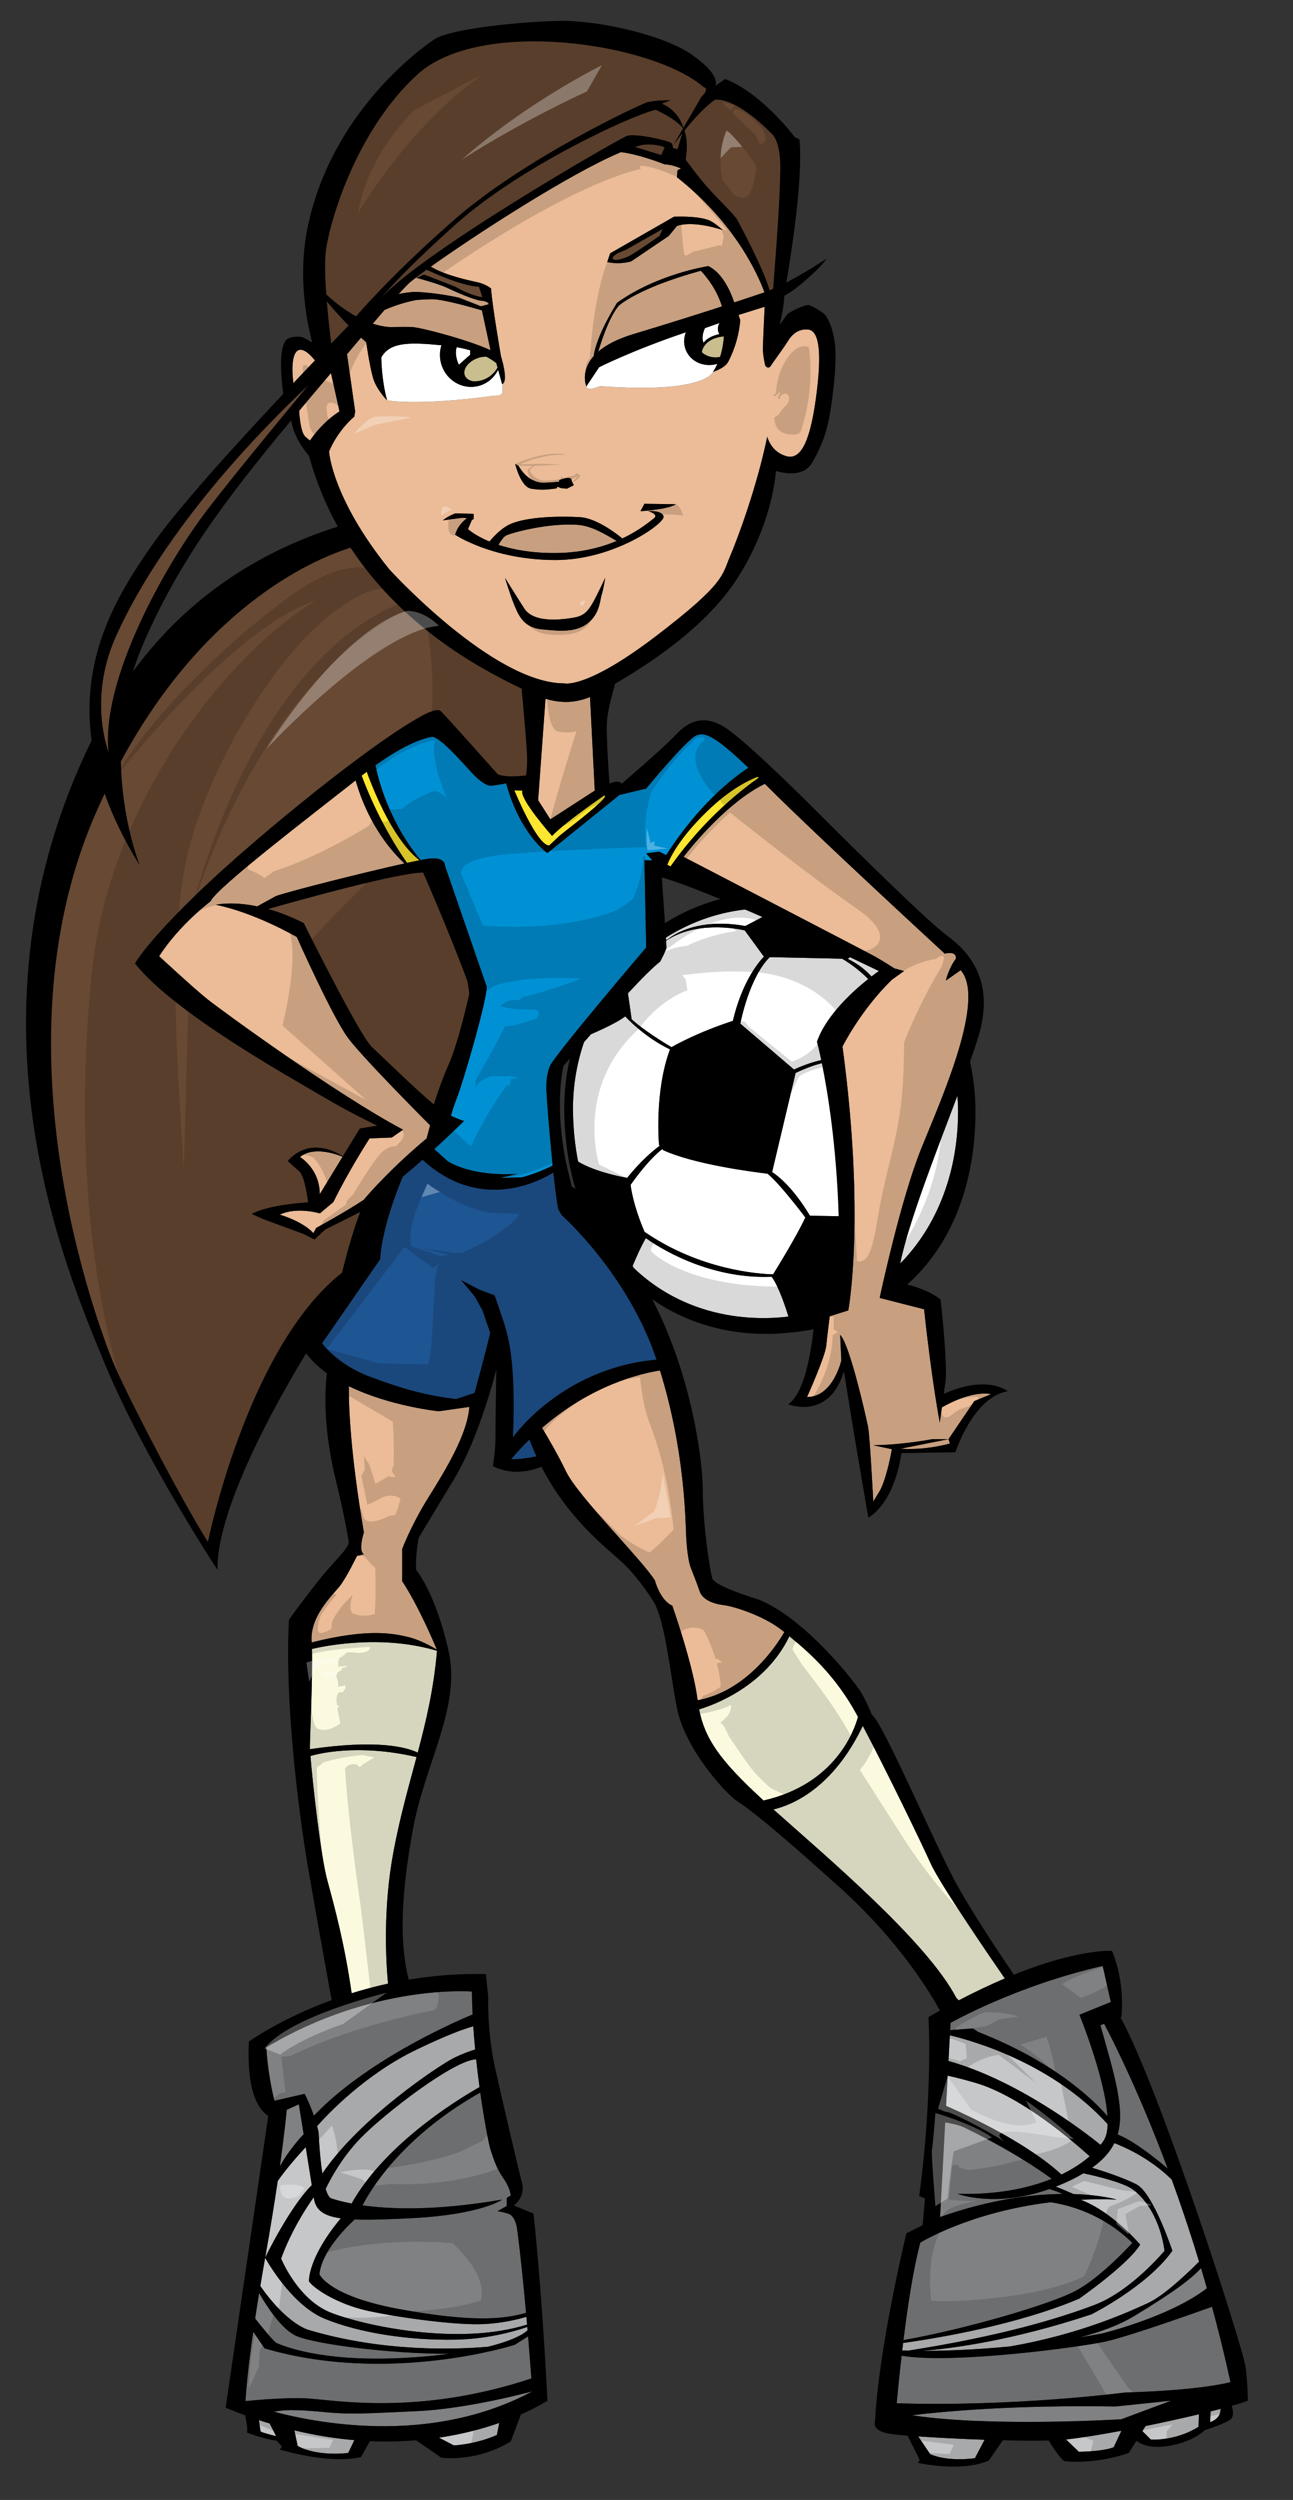
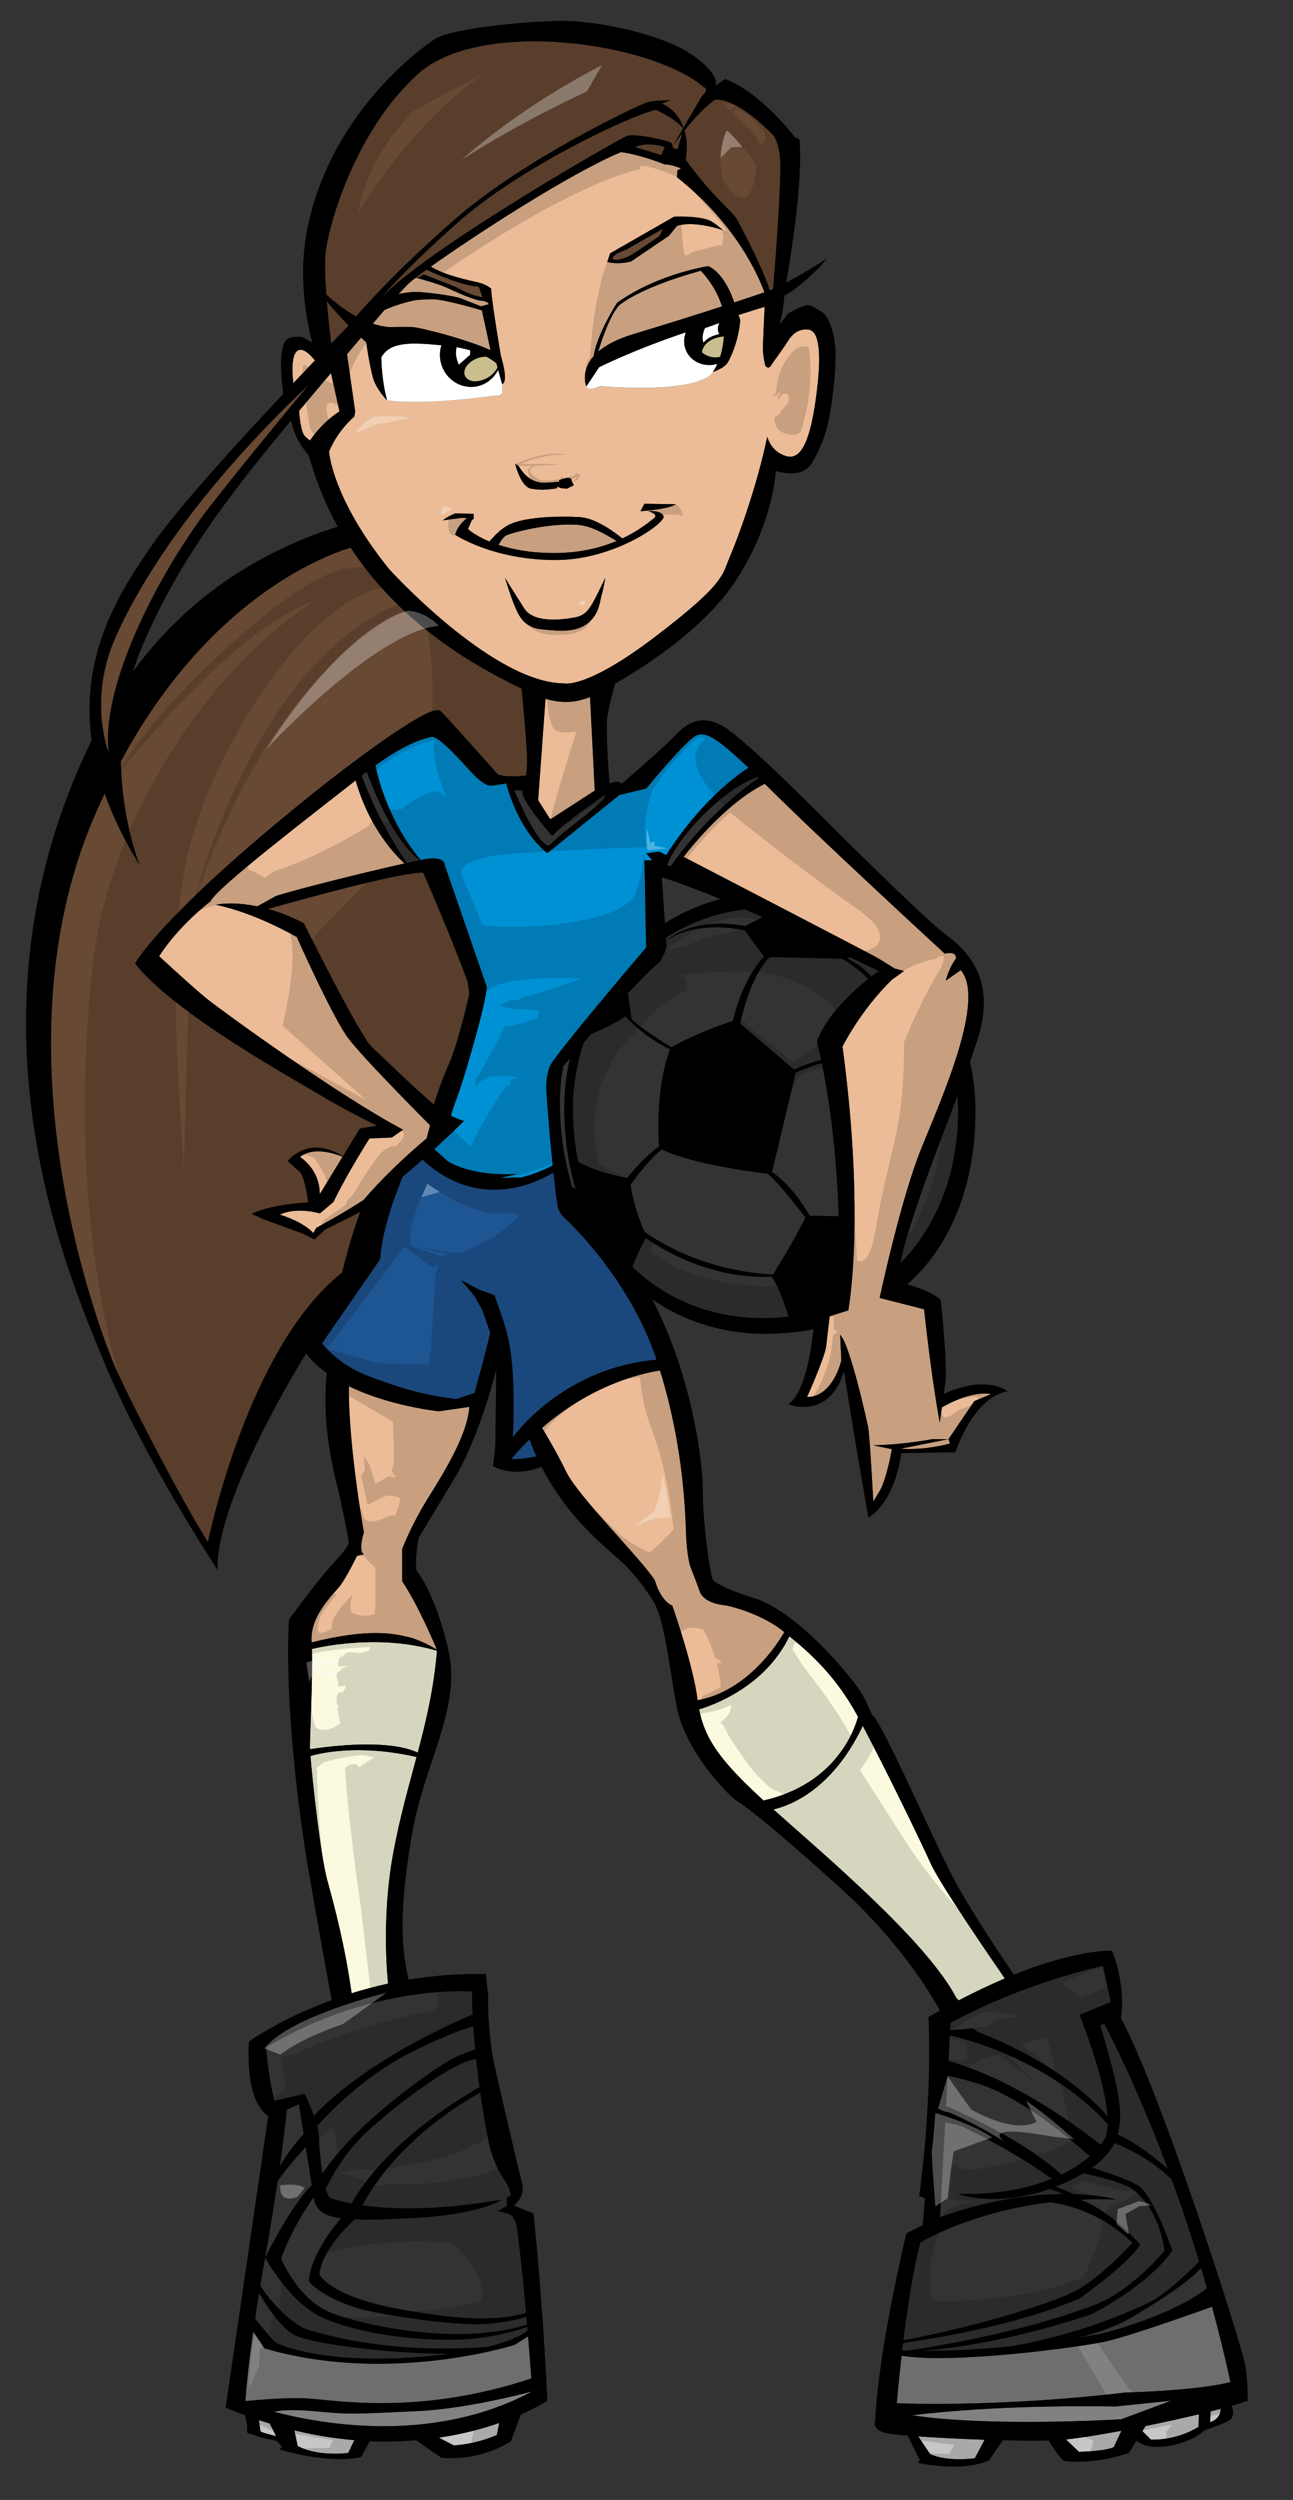
<svg xmlns="http://www.w3.org/2000/svg" version="1.1" id="layer_1" x="0px" y="0px" width="103.5px" height="200px" viewBox="0 0 103.5 200" style="enable-background:new 0 0 103.5 200;" xml:space="preserve">
  <rect x="0" y="0" width="103.5" height="200" fill="#333333" stroke="none" />
  <path id="color12" style="fill:#CABE8F;" d="M57.943,26.909c-0.021,0.383-0.093,0.994-0.303,1.646  c-0.521,0.118-1.052-0.023-1.443-0.353c-0.005-0.026-0.014-0.05-0.015-0.076C56.236,27.869,56.522,27.046,57.943,26.909z   M38.92,28.533c-0.234-0.005-0.49,0.037-0.745,0.137c-0.721,0.282-1.154,0.896-0.968,1.372c0.098,0.25,0.348,0.409,0.666,0.465  c0.126,0.005,0.254,0.003,0.383-0.016c0.698-0.098,1.26-0.52,1.571-1.081l-0.1-0.358C39.727,29.053,39.468,28.815,38.92,28.533z" />
-   <path id="color11" style="fill:#FDE62F;" d="M33.587,68.82c-0.285,0.057-0.625,0.128-1.01,0.212  c-2.026-2.92-3.199-5.808-3.628-6.977c0.139-0.109,0.274-0.214,0.408-0.315C31.212,66.784,33.014,68.409,33.587,68.82z   M48.369,63.637c-1.363,0.939-3.347,2.363-4.177,3.238c0,0-2.65-2.999-2.372-3.626l-0.651-0.023c0,0,1.813,4.417,2.79,4.417  c0,0,0.604-0.558,0.79-0.744c0.186-0.186,3.068-2.325,3.627-3.069C48.47,63.703,48.453,63.648,48.369,63.637z M60.65,62.142  c-0.879,0.336-2.318,1.086-4.045,2.758c-2.173,2.103-2.945,3.649-3.194,4.284l0.265,0.132c2.773-3.95,5.977-6.347,7.059-7.093  C60.705,62.195,60.68,62.17,60.65,62.142z" />
  <path id="color10" style="fill:#0091D5;" d="M52.769,68.13l-1.046,0.14l0.488,0.558h-0.627l0.139,6.974c0,0-6.904,8.09-7.671,9.415  c0,0-0.383,0.697-0.314,2.092c0.043,0.862,0.26,3.565,0.501,5.931c-1.267,0.656-2.465,0.95-2.465,0.95l-1.72,0.046l1.348-0.325  c-3.812,0.233-5.579-1.023-5.579-1.023l-1.061-0.955c1.35-1.234,2.385-2.253,2.385-2.253s-0.428-0.11-1.049-0.422  c0.097-0.348,0.251-0.845,0.491-1.461c0.488-1.255,2.372-7.671,2.372-8.856l-3.348-9.694c0,0,0.07-0.697-1.255-0.557  c-0.143,0.014-0.383,0.056-0.692,0.117c-2.601-3.141-3.434-6.67-3.613-7.582c2.565-1.837,3.941-2.155,4.468-2.275  c0.605-0.14,2.558,2.138,3.255,2.882c0.697,0.744,1.208,1.023,1.487,1.023c0.279,0,1.255-0.185,1.255-0.185  c1.116,4.091,3.301,5.579,3.301,5.579l5.765-4.649l2.139-0.511c0,0,3.138-3.812,3.975-4.231c0.711-0.356,1.578,0.052,4.21,2.568  c-1.151,0.748-3.924,2.833-6.581,6.987L52.769,68.13z" />
  <path id="color9" style="fill:#1E5593;" d="M41.053,114.995c0.279-5.997-0.418-8.09-0.558-8.647c-0.139-0.559-0.907-2.72-0.907-2.72  l-1.22-0.453l-1.464-0.769l1.081,1.29l0.627,1.116l0.628,1.813c-0.349,1.534-1.255,4.811-1.255,4.811l-1.465,0.49  c-2.441-0.278-4.394-0.838-6.974-1.813c-2.581-0.977-3.766-2.65-3.766-2.65l4.649-6.718c0.145-2.386,1.298-5.383,1.805-6.601  c0.529-0.437,1.067-0.901,1.588-1.364c4.493,4.124,9.11,1.861,10.476,1.026c0.13,1.231,0.265,2.317,0.381,2.918l0.279,0.488  c0,0,5.294,4.666,7.597,11.565C44.93,109.442,41.053,114.995,41.053,114.995z M40.914,116.738c0,0,0.749,0.046,2.023-0.229  c-0.196-0.43-0.381-0.879-0.555-1.347C41.889,115.646,41.397,116.166,40.914,116.738z" />
  <path id="color8" style="fill:#FBFADF;" d="M68.68,137.352c-0.292,1.082-1.798,5.377-7.559,6.692  c-0.064-0.061-0.131-0.121-0.192-0.177c-3.284-3.03-4.506-4.75-4.968-7.117c1.082-0.319,5.273-1.793,7.227-5.847  c1.535,1.257,3.702,3.123,5.458,6.386C68.658,137.311,68.669,137.33,68.68,137.352z M24.969,131.918  c0.067,2.361-0.165,7.132-0.165,7.833c0,0.043,0.002,0.105,0.006,0.185c5.332-0.779,7.682-0.177,8.629,0.276  c0.683-2.579,1.29-5.149,1.541-8.147C30.655,130.777,26.256,131.617,24.969,131.918z M74.505,149.098  c-0.78-1.731-3.495-7.336-5.442-11.027c-2.419,5.058-5.728,6.355-7.154,6.685c4.115,3.674,12.268,10.528,14.642,15.083l0.194,0.193  c1.339-0.699,2.567-1.276,3.687-1.752C79.443,156.848,75.243,150.737,74.505,149.098z M24.85,140.483  c0.174,2.132,0.813,7.972,1.35,9.938c0.601,2.205,1.391,5.125,1.948,9.043c0.91-0.284,1.884-0.546,2.914-0.773  c-0.164-1.718-0.423-5.998,0.438-10.57c0.521-2.77,1.209-5.175,1.845-7.556C28.649,139.479,25.462,140.301,24.85,140.483z" />
  <path id="color7" style="fill:#808183;" d="M93.753,192.057l-3.998,1.488c0,0-10.51,0.646-16.754-0.323  c2.607-0.314,8.219-0.831,16.289-0.699L93.753,192.057z M26.152,192.987c-1.514-0.145-3.192-0.287-4.218-0.043  c4.063,1.066,12.849,2.558,20.677-1.631c0,0-5.115,1.394-9.206,1.58C29.314,193.078,28.104,193.172,26.152,192.987z" />
  <path id="color6" style="fill:#808183;" d="M98.495,190.569c0,0-2.138,0.649-8.462,0.838c0,0-8.761,1.148-18.255,0.859  c0.072-0.795,0.205-2.181,0.392-3.805c4.047,0.682,14.305-0.681,16.376-1.148c1.914-0.432,7.27-2.339,8.473-2.771  C97.538,186.464,98.037,188.472,98.495,190.569z M41.192,187.593c0,0-10.042,3.208-20.015,0.279l-0.909-1.336  c-0.476,3.332-0.593,5.062-0.618,5.555c1.025-0.101,3.235-0.289,4.829-0.22c2.119,0.092,8.893,1.454,18.058-1.592  c-0.059-0.795-0.15-1.989-0.265-3.367L41.192,187.593z" />
  <path id="color5" style="fill:#C6C7C9;" d="M85.334,195.159c1.134-0.116,2.719-0.374,4.435-0.695l-0.62,1.313  c0,0-0.604,0.324-2.789,0.372L85.334,195.159z M96.898,192.919l-0.031,0.859c0,0,0.868-0.247,0.832-1.065  C97.445,192.781,97.178,192.85,96.898,192.919z M91.444,194.493l0.681,0.68c0,0,1.953,0.14,3.813-1.025l0.033-1.005  c-1.313,0.313-2.798,0.643-4.274,0.941L91.444,194.493z M74.458,196.335c1.441,0.649,3.58,0.324,3.58,0.324l0.776-1.475  c-1.892-0.067-3.825-0.165-5.315-0.27L74.458,196.335z M36.334,195.638c1.999-0.14,3.44-0.838,3.44-0.838l0.187-0.961  c-1.313,0.456-2.933,0.896-4.828,1.179L36.334,195.638z M20.727,193.613l0.125,0.908c0.232,0.139,1.255,0.372,1.255,0.372  l-0.523-1.013C21.299,193.795,21.016,193.71,20.727,193.613z M23.828,195.683c1.626,0.886,4.044,0.559,4.044,0.559l0.495-1.026  c-1.516-0.128-3.119-0.376-4.805-0.785L23.828,195.683z" />
-   <path id="color4" style="fill:#808183;" d="M89.464,170.763c0.588-2.037-0.236-4.699-1.383-8.74l0.303-0.119  c0.897,1.703,2.911,5.754,5.087,11.59C92.692,172.824,90.843,171.311,89.464,170.763z M96.139,181.458  c-0.733,0.785-2.008,1.813-5.361,3.834c-1.226,0.74-2.759,1.29-4.36,1.704c0.581-0.095,1.174-0.198,1.779-0.309  c0,0,5.399-1.306,8.411-3.62C96.454,182.523,96.297,181.984,96.139,181.458z M90.638,179.434c-2.37-2.322-5.058-3.032-6.54-3.25  c-6.49,0.783-10.43,3.227-10.43,3.227c-0.558,2.062-1.018,5.114-1.349,7.802c5.042-0.892,11.77-2.868,13.785-3.941  C88.197,182.154,90.638,179.434,90.638,179.434z M20.742,183.446c-0.12,0.734-0.225,1.406-0.32,2.04  c0.624,0.791,1.512,1.879,1.732,1.967c0.349,0.14,3.348,1.534,10.112,1.186c1.42-0.073,2.652-0.19,3.732-0.334  c-4.752,0.012-10.68-0.759-12.241-1.41C22.571,186.402,21.352,184.509,20.742,183.446z M78.294,162.557  c6.108,2.392,9.217,5.424,10.354,6.734c-0.206-3.102-2.241-8.106-2.241-8.106l2.51-1.021l-0.65-2.884  c-6.975,1.583-12.182,4.558-12.182,4.558l-0.031,0.575l1.821-0.134L78.294,162.557z M84.001,175.125  c-4.364,1.541-7.358,0.38-7.358,0.38c3.114,0.09,5.625-0.421,7.547-1.198c-2.943-2.142-6.264-3.739-6.942-4.078  c-0.464-0.233-1.167-0.37-1.59-0.438l-0.409,7.573c4.074-1.429,7.407-1.825,9.819-1.845  C84.728,175.364,84.339,175.228,84.001,175.125z M24.385,167.51c0,0,0.384,0.723,0.739,1.751c4.106-4.304,10.832-7.316,12.707-8.102  c-0.03-0.616-0.05-1.232-0.055-1.833c0,0-7.905-0.652-16.459,4.464c0,0,0.093,2.046,0.651,4.277L24.385,167.51z M22.4,173.317  c0.385-0.693,0.991-1.604,1.905-2.58c-0.215-1.341-0.385-2.393-0.385-2.393l-0.968,0.445  C22.889,169.475,22.731,170.971,22.4,173.317z M40.658,177.088c-0.651-0.188-0.836-0.188-0.836-0.188l0.744-0.418v-0.649  l0.326-0.188c0,0-0.047-0.605-0.604-1.393c-0.559-0.791-0.791-1.582-1.023-2.279c-0.117-0.35-0.48-2.157-0.819-4.564  c-6.419,3.605-8.923,8.029-9.424,9.024c2.199,0.312,5.832,0.456,11.173-0.461c0,0-1.673,1.208-7.252,1.486  c-1.926,0.099-3.411,0.148-4.553,0.103c-0.764,0.704-2.65,2.61-2.817,4.385c0,0,0.698,1.744,6.416,2.79  c5.659,1.035,8.244,0.841,10.122,0.296c-0.202-2.251-0.447-4.707-0.708-6.643C41.401,178.388,41.309,177.273,40.658,177.088z" />
-   <path id="color3" style="fill:#C6C7C9;" d="M24.959,174.813c-1.77,1.749-3.736,5.808-3.736,5.808  c0.431-2.419,0.756-4.452,1.007-6.14c0.713-1.021,1.697-2.123,2.241-2.709C24.643,172.83,24.821,173.943,24.959,174.813z   M88.359,171.229c0.198-0.31,0.289-0.757,0.305-1.292c-4.39-4.838-10.686-6.647-12.633-7.11l-0.11,2.057  c5.474,1.527,10.757,5.568,12.177,6.711C88.195,171.472,88.283,171.35,88.359,171.229z M87.227,172.505  c-4.478-4.007-7.429-5.285-8.585-5.694c-0.788-0.276-2.034-0.587-2.784-0.76l-0.131,2.419c5.786,2.545,8.413,4.722,9.235,5.497  C85.88,173.525,86.636,173.023,87.227,172.505z M93.794,174.369c-1.767-1.739-3.83-2.629-4.594-2.917  c-0.353,0.719-0.928,1.36-1.782,1.969c0.794,0.241,2.562,0.811,3.569,1.341c1.325,0.697,2.858,5.301,2.858,5.301  c-2.022,2.858-6.485,5.09-6.485,5.09c-6.351,2.103-11.163,2.73-13.567,2.92c1.598,0.004,4.009-0.062,7.022-0.35  c5.705-0.975,9.713-2.851,11.079-3.476c1.335-0.613,3.334-2.556,4.088-3.315C95.263,178.565,94.522,176.369,93.794,174.369z   M93.219,180.063c-0.349-2.442-1.465-4.116-2.511-4.883c-0.823-0.603-3.062-1.117-3.984-1.313c-0.296,0.176-0.617,0.351-0.968,0.521  c-0.426,0.21-0.84,0.385-1.246,0.545c0.511,0.195,1.08,0.443,1.422,0.594c2.219,0.067,3.45,0.441,3.45,0.441  c-1.001-0.037-1.96-0.027-2.882,0.014c2.567,0.967,4.765,3.591,4.765,3.591c-0.977,1.604-4.882,4.323-4.882,4.323  c-4.995,2.12-11.471,3.181-14.093,3.545c-0.024,0.203-0.048,0.403-0.071,0.601c0.135,0.006,0.291,0.011,0.469,0.015  c7.453-1.169,12.1-2.584,14.952-3.67C90.568,183.271,93.219,180.063,93.219,180.063z M36.451,187.175  c-3.836,0.07-7.741-0.558-10.461-1.673c-2.72-1.115-4.766-4.882-4.766-4.882c-0.142,0.807-0.27,1.552-0.389,2.265  c2.201,3.142,3.899,3.522,3.899,3.522c5.941,1.772,11.764,1.559,14.328,1.337c1.929-0.479,2.887-1.017,3.167-1.327  c-0.007-0.085-0.015-0.169-0.022-0.256C41.034,186.559,38.935,187.13,36.451,187.175z M25.803,173.883  c3.061-4.516,9.455-8.707,10.508-9.233c0.651-0.326,1.296-0.554,1.725-0.689c-0.058-0.61-0.109-1.23-0.15-1.854  c-0.755,0.205-2.102,0.695-4.504,1.846c-4.094,1.96-7.086,5.108-8,6.14c0.042,0.158,0.083,0.321,0.121,0.484  C25.501,170.576,25.569,172.377,25.803,173.883z M26.067,175.115c0.125,0.408,0.275,0.703,0.457,0.762  c0.244,0.082,0.78,0.249,1.618,0.41c2.621-4.635,8.069-8.078,10.242-9.317c-0.095-0.704-0.186-1.45-0.269-2.223  c-1.761,0.04-7.364,4.351-9.267,6.319C27.372,172.593,26.456,174.301,26.067,175.115z M26.478,185.014  c2.588,1.022,10.163,2.699,15.713,0.957c-0.017-0.205-0.036-0.413-0.054-0.623c-0.66,0.197-1.824,0.483-3.245,0.573  c-2.232,0.139-6.835-0.489-9.416-1.047c-2.581-0.558-4.463-1.883-4.742-2.372c0,0-0.121-1.83,2.546-5.035  c-1.378-0.19-2.003-0.653-2.151-1.59c-0.005-0.03-0.011-0.066-0.016-0.101c-0.61,0.862-1.808,2.703-2.611,4.912  C22.502,180.689,23.828,183.969,26.478,185.014z" />
  <path id="color2" style="fill:#684933;" d="M37.427,78.521l0.14,0.977c0,0-0.837,3.835-1.674,5.719  c-0.518,1.165-0.928,2.383-1.166,3.143c-1.395-1.152-4.124-3.821-4.971-4.607c-0.976-0.907-5.44-9.903-5.44-9.903  c-1.046-0.532-2.003-0.89-2.853-1.129c2.512-0.714,10.42-2.916,12.408-2.916C33.87,69.804,35.962,74.546,37.427,78.521z   M52.49,8.782c-2.092,0.488-10.879,4.603-15.9,9.065c-5.021,4.464-6.416,6.416-6.416,6.416c2.51-3.486,19.364-13.157,20.015-13.39  c0.651-0.232,3.301,0.373,3.534,0.559c0.089,0.071,0.13,0.231,0.147,0.402l0.364,0.109l0.387-1.287  c-0.444,0.567-0.735,0.985-0.735,0.985l0.797-1.373C54.03,9.453,52.49,8.782,52.49,8.782z M26.16,24.112  c0.119,1.457,0.282,2.814,0.352,3.37c0.678-0.702,1.169-1.206,1.395-1.437C27.407,25.534,26.806,24.884,26.16,24.112z   M51.538,11.571c-0.212,0.036-0.459,0.101-0.726,0.185l2.121,0.652l0.273-0.625C52.503,11.481,51.538,11.571,51.538,11.571z   M49.448,20.253c-0.454,0.275-0.421,0.431-0.421,0.431c0.186,0.233,0.744,0.047,1.208-0.139c0.465-0.186,2.558-1.673,2.558-1.673  l0.261-0.56l-2.935,1.664L49.448,20.253z M61.812,10.735c-3.069-3.115-4.58-2.755-4.58-2.755c-0.851,0.58-1.785,1.639-2.45,2.471  c0.11,0.281,0.313,1.022,0.102,2.33c0,0,1.022,1.394,1.813,2.278c0.791,0.884,2.092,2.14,2.278,2.464  c0.171,0.299,2.215,4.113,2.624,5.711c0.094-0.039,0.191-0.08,0.29-0.122c0.364-4.611,0.53-7.318,0.574-9.494  C62.509,11.292,61.812,10.735,61.812,10.735z M56.326,6.969C52.211,3.412,38.473,1.39,33.451,5.922  c-5.021,4.534-7.183,12.135-7.392,14.366c-0.078,0.821-0.032,2.048,0.057,3.271c0.575,0.526,1.398,1.211,2.387,1.751  c0.882-1.021,3.457-3.875,7.878-7.742c5.579-4.882,14.819-9.206,15.412-9.38c0.593-0.174,1.883-0.174,1.883-0.174l-0.698,0.279  c1.256,0.538,1.64,1.638,1.723,1.941l1.451-2.499C56.849,7.073,56.326,6.969,56.326,6.969z M16.644,40.723  c1.916-2.491,5.346-6.663,8.049-9.919C15.73,39.288,11.268,46.44,9.252,50.974C7.02,55.995,8.694,60.18,8.694,60.18  C8.066,54.461,13.158,45.256,16.644,40.723z M41.755,55.094c-2.524-1.233-9.205-4.463-13.694-11.277  c-2.389,0.73-11.454,4.249-18.389,17.097c0.093,4.796,1.51,8.309,1.51,8.309c-1.257-2.028-2.168-3.937-2.806-5.736  c-0.294,0.625-0.584,1.261-0.867,1.924c-8.089,18.969,0.558,41.077,1.464,43.378c0.907,2.301,5.58,11.298,7.671,14.574  c0,0,3.16-15.583,10.734-21.542c0.251-1.017,0.826-3.228,1.458-4.859l-2.823,1.413l-0.837,0.79l-0.93-0.464l-3.162-1.163  l-0.93-0.418c0,0,1.069-0.697,4.509-0.93c0,0-0.233-2.045-0.697-2.464c-0.464-0.418-0.929-0.837-0.929-0.837  s1.586-2.142,4.408-0.381l1.357-2.222l1.395-0.232c0,0-2.185-1.023-4.603-2.465c-2.418-1.441-11.67-6.556-14.786-10.507  c0,0,0.837-1.627,5.254-5.858c4.416-4.231,13.762-11.878,17.876-14.041c0,0,1.023-0.558,1.325-0.302  c0.302,0.255,4.58,5.068,4.58,5.068s0.563,0.302,2.271,0.089c0.068-0.504,0.108-1.167,0.054-1.995  C42.07,58.501,41.865,56.26,41.755,55.094z M33.939,21.963l2.511,0.976c1.325,0.767,2.162,0.836,2.162,0.836l-0.279-0.836  c-1.402-0.064-3.786-1.172-4.189-1.364c-0.262,0.189-0.484,0.354-0.686,0.507c-0.08,0.061-0.163,0.123-0.233,0.177  c0.067-0.012,0.131-0.022,0.18-0.029l0.295-0.148L33.939,21.963z" />
  <path id="color1" style="fill:#EBBC97;" d="M72.087,115.9l3.836-0.766l0.116,0.348C76.039,115.482,74.179,116.04,72.087,115.9z   M49.364,43.278c-1.024-0.604-2.063-1.234-3.22-1.3c-2.417-0.14-5.393,0.698-5.672,0.883c-0.227,0.152-0.482,0.576-0.571,0.729  c1.085,0.358,2.553,0.653,4.465,0.653C46.446,44.244,48.104,43.807,49.364,43.278z M24.437,34.935  c0.113,0.104,0.243,0.209,0.376,0.309c0.393-0.576,1.186-1.58,2.361-2.332l-0.681-3.065c-0.89,1.049-1.739,2.054-2.552,3.024  C23.983,33.495,24.102,34.623,24.437,34.935z M28.43,32.912l-0.654-4.576c0.368-0.433,0.744-0.876,1.125-1.325  c0.26,0.239,0.413,0.368,0.413,0.368s0.278,1.953,0.557,2.883c0.279,0.93,1.116,1.767,1.116,1.767  c3.045,0.442,8.531-0.372,8.531-0.372c0.837,0.07,0.698-0.418,0.698-0.418l-0.023-0.511c0.559-0.187-0.093-2.232-0.093-2.232  s-0.721-4.161-0.79-5.416c0,0-0.418-0.349-1.046-0.488c-0.628-0.14-2.65-0.558-3.766-1.255l-0.063,0.031  c3.502-2.503,11.106-7.448,15.268-9.198c1.547,0.186,3.508,0.984,3.508,0.984c0.605,0,1.302,0.325,1.302,0.325l-0.279,0.14  l-0.046,0.558c4.706,3.711,6.512,7.857,7.005,9.21c-0.624,0.213-1.439,0.486-2.42,0.808c-0.196-0.601-0.853-2.332-2.075-2.905  c0,0-4.044,0.604-7.299,2.93c0,0-1.638,2.538-1.877,4.273c-1.097,1.233-0.586,2.421-0.586,2.421  c0.092,0.441,1.093-0.023,1.093-0.023c8.508,0.627,9.042-1.139,9.042-1.139s0.93-0.279,1.208-0.79  c0.279-0.511,0.837-1.72,0.977-3.347l-0.139-0.417c1.403-0.449,2.092-0.652,2.092-0.652s-0.14,2.883-0.14,3.394  c0,0.512,0.187,1.302,0.187,1.302s0.231,0.372,0.464,0c0.233-0.372,0.977-1.349,1.349-1.953c0.372-0.604,0.884-0.976,1.582-0.93  c0.696,0.047,1.208,1.023,0.743,4.882c-0.465,3.859-1.209,5.625-2.464,5.253c-1.096-0.325-1.43-1.268-1.497-1.503l-0.015-0.053  c-0.837,4.044-2.372,8.159-2.999,9.624c-0.628,1.464-0.349,2.092-5.928,6.346c-5.579,4.254-7.322,3.766-7.322,3.766  c-5.719,0-14.018-9.136-14.018-9.136c-4.603-5.719-4.812-9.415-4.812-9.415c0.743-1.767,2.022-2.79,2.022-2.79L28.43,32.912z   M48.608,20.963c0,0,0.837,0.232,1.906-0.046l3.022-2.045l0.651-0.791c0,0,1.069-0.511,3.673,0.325c0,0-0.697-0.628-1.116-0.79  c-0.495-0.192-1.441-0.326-2.79-0.279l-5.114,2.929L48.608,20.963z M48.445,46.231c0,0-0.663,1.43-1.011,2.023  c-0.349,0.593-0.662,1.011-1.464,1.151c-0.802,0.14-3.208,0.522-4.01-0.732c-0.803-1.255-1.535-2.442-1.535-2.442  s0.418,1.396,0.767,2.233c0.349,0.836,0.768,1.743,2.162,1.883c1.395,0.139,2.72,0.279,3.696-0.489  c0.977-0.766,0.977-1.882,1.116-2.301C48.306,47.139,48.445,46.231,48.445,46.231z M51.27,40.897c0,0,2.231-0.14,2.824-0.558  l-2.51-0.035L51.27,40.897z M41.239,37.119c0,0,0.441,1.837,1.278,1.977c0.837,0.14,1.302,0.069,2.045-0.024l0.047-0.139  l0.302,0.116l0.465,0.047l0.558-0.279l-0.139-0.256l-0.07-0.232c0,0-0.116-0.256-0.976,0.093l0.023,0.117  c0,0-1.189,0.123-1.51,0.069c-0.976-0.163-1.465-0.86-1.767-1.348L41.239,37.119z M35.439,41.629l1.569-0.209l0.383,0.035  c0,0-0.715,0.453-0.959,1.325c0,0,3.016,2.022,8.038,2.022c4.707,0,8.787-2.963,8.647-3.486c-0.14-0.523-1.221-0.418-1.221-0.418  s0.906,0.244,0.418,0.593c-0.254,0.182-1.081,0.92-2.499,1.586c-0.531-0.433-2.102-1.627-3.394-1.703  c-1.581-0.092-4.231-0.046-5.579,0.558c-0.629,0.283-1.217,0.858-1.665,1.393c-1.18-0.492-1.717-0.997-1.717-0.997l0.314-0.732  l0.139-0.069v-0.418l-1.464-0.035C36.451,41.071,35.997,41.211,35.439,41.629z M49.538,24.45c-0.835,0.961-1.518,3.229-1.649,3.681  c0.586-0.504,1.473-0.999,2.813-1.402c2.801-0.846,5.194-1.601,7.09-2.215c-0.508-1.693-1.697-2.854-1.697-2.854  C51.026,23.055,49.538,24.45,49.538,24.45z M32.94,26.159c0.629,0.009,4.451,0.993,6.326,1.859l-0.689-3.188  c-0.587-0.174-3.064-0.892-3.963-0.892c-0.348,0-0.799,0.022-1.271,0.059c-1.159,0.216-2.121,0.601-2.56,0.796  c-0.351,0.403-0.678,0.788-0.943,1.101c0.427,0.138,0.873,0.236,1.333,0.274C31.173,26.17,32.185,26.148,32.94,26.159z   M79.34,111.531c-1.467-0.264-3.299,0.691-3.945,1.063l-0.17,1.214c0,0-0.628-3.208-1.255-9.064l-3.557-0.907  c0,0,1.673-7.88,3.347-11.995c1.674-4.115,5.161-11.926,3.139-14.227l-1.186,0.837c0,0,0.186-0.906,0.79-1.743  c0,0,0.186-0.651-0.883-0.418c0,0-10.229-9.415-14.134-13.321c-0.092-0.092-0.175-0.174-0.265-0.262  c-2.988,1.464-5.817,4.955-6.503,5.842c1.449,0.752,14.684,7.62,15.277,7.949c0.628,0.349,1.604,0.977,1.604,0.977l0.767,0.209  l-0.976,0.697c-2.51,2.441-3.952,5.347-3.952,5.347c1.86,13.762,0.465,21.107,0.465,21.107l-1.488,0.466  c0,0-0.186,1.486-0.279,2.371c-0.092,0.883-1.535,4.092-1.535,4.092c2.092,0,2.744-2.93,2.744-2.93l-0.093-2.047  c0.79,0.791,2.093,6.696,2.232,7.348c0.14,0.649,0.419,5.996,0.419,5.996l0.558-0.929c0.557-1.07,0.93-3.266,0.93-3.266  l-1.499-0.315c2.441-0.034,4.741-0.487,4.741-0.487h1.291l2.068-3.046L79.34,111.531z M27.424,92.541  c-0.65-0.263-2.37-0.833-3.41,0.022c0,0,1.581,0.93,1.581,2.976L27.424,92.541z M47.608,63.249l-0.38-7.486  c-1.058,0.424-2.163,0.558-3.564,0.14l-0.589,8.113l0.976,1.534L47.608,63.249z M25.315,98.234c0,0,2.359-1.284,3.791-2.239  c0.608-0.717,2.308-2.623,5.043-4.92l0.279-1.046c0,0-5.3-5.3-6.556-6.974c-1.255-1.673-4.114-8.09-4.114-8.09  s-3.348-1.953-6.486-2.58c0,0,1.24-0.305,3.319,0.126l1.493-0.823c1.238-0.43,7.081-1.898,10.295-2.61  c-0.953-0.879-2.88-3.021-3.911-6.644c-3.545,2.791-11.144,8.597-11.614,9.673c0,0-2.511,1.883-4.115,4.393  c0,0,2.79,2.581,3.835,3.417c1.046,0.837,10.391,7.671,15.692,10.461l-0.907,0.627l-1.779,0.07c0,0-1.708,2.65-2.894,5.091  l-1.08,0.907c0,0-1.848-0.558-3.208,0.104c0,0,1.476,0.406,2.452,1.244l0.233,0.232L25.315,98.234z M57.907,128.409  c-0.79-0.094-1.674-0.419-1.906-1.116c-0.232-0.697-0.721-1.884-0.768-2.046c-0.046-0.163-0.232-0.908-0.302-2.232  c-0.067-1.271-0.076-6.837-2.102-13.375c-1.563,0.24-5.487,1.167-9.44,4.593c0.474,0.782,1.275,2.149,1.918,3.482  c0.976,2.023,6.067,7.043,7.113,8.717c0,0,0.418,1.605,1.395,2.023c0,0,1.673,4.743,2.023,7.53c0.001,0.014,0.004,0.027,0.005,0.038  c3.93-0.725,6.318-4.379,6.939-5.451c-0.028-0.024-0.059-0.05-0.086-0.072C61.161,129.246,58.697,128.5,57.907,128.409z   M34.288,119.807c1.395-2.231,3.139-5.09,3.278-7.253l-2.441,0.35c0,0-3.902-0.392-7.203-2.007c-0.015,1.395,0.084,5.134,1.205,11.7  c0,0-0.488,1.463,0,1.742l-0.558,0.14c0,0-0.837,1.744-1.396,2.441c-0.558,0.698-2.37,2.372-2.231,4.394  c0.001,0.025,0.002,0.057,0.004,0.084c4.593-1.162,6.592-0.701,7.736-0.432c0.854,0.2,1.813,0.725,2.284,1.003  c-0.162-0.392-1.467-3.508-2.772-5.467v-2.582C32.196,123.92,32.894,122.039,34.288,119.807z M25.21,28.836  c-0.173-0.223-0.731-0.892-1.197-0.853c-0.538,0.044-0.727,1.09-0.531,2.667C24.101,29.999,24.682,29.389,25.21,28.836z   M36.729,23.811l1.778,0.697l0.627-0.174c-0.14-0.28-0.663-0.28-0.663-0.28c-0.837-0.139-2.72-1.045-2.72-1.045  c-0.768-0.349-2.372-0.767-2.372-0.767l0.024-0.012c-0.049,0.007-0.113,0.018-0.18,0.029c-0.267,0.207-0.462,0.369-0.564,0.47  c-0.223,0.224-0.482,0.498-0.754,0.797c0.373-0.079,0.897-0.168,1.336-0.168C34.009,23.358,35.648,23.567,36.729,23.811z" />
  <path id="fill_1_" style="fill:#FFFFFF;" d="M57.581,26.729c-1.023,0.232-1.255,0.697-1.255,0.697  c-0.181-0.338-0.065-0.795,0.101-1.177l1.171-0.41C57.31,26.319,57.581,26.729,57.581,26.729z M36.729,29.181l0.907-0.802v-0.354  c-0.32-0.095-0.679-0.181-1.078-0.251C36.342,28.433,36.729,29.181,36.729,29.181z M36.023,27.694c-0.005,0-0.01-0.001-0.016-0.001  c-0.004,0.011-0.01,0.021-0.015,0.031C36.001,27.713,36.014,27.704,36.023,27.694z M57.426,29.105  c-0.101,0.22-0.213,0.439-0.356,0.645c0,0-0.535,1.767-9.042,1.139c0,0-1,0.465-1.093,0.023l1.023-1.534c0,0,2.65-1.349,6.927-2.79  c0.005-0.002,0.01-0.004,0.016-0.005c-0.174,0.452-0.193,0.955,0,1.423C55.294,28.961,56.392,29.418,57.426,29.105z M40.193,30.727  l-0.318-1.144c-0.352,0.705-1.014,1.23-1.836,1.345c-1.35,0.188-2.603-0.787-2.797-2.179c-0.055-0.393-0.018-0.776,0.092-1.13  c-2.551-0.245-4.103-0.27-4.811,0.969c0,0,0,1.767,0.465,3.44c3.045,0.442,8.531-0.372,8.531-0.372  c0.837,0.07,0.698-0.418,0.698-0.418L40.193,30.727z" />
-   <path id="fill" style="fill:#FFFFFF;" d="M50.203,94.231c-0.291-0.049-2.479-0.439-3.928-1.298c-0.248-1.255-0.391-2.594-0.41-4.021  c-0.027-2.12,0.349-4.142,1.045-5.998c0.981-0.416,2.48-1.093,3.14-1.603c0,0,1.475,1.641,3.581,2.641  c-1.266,3.396-0.878,7.628-0.878,7.628l0.06,0.079C52.328,92.013,51.32,92.834,50.203,94.231z M53.048,91.963l-0.029-0.039  c-1.007,0.764-2.109,2.253-2.543,2.869c0.212,1.538,0.82,3.067,1.121,3.757c4.433,3.044,9.084,3.368,10.288,3.399  c0.428-0.69,1.944-3.162,2.58-4.552c0,0-2.04-2.719-3.03-3.503c-1.276-0.15-5.932-0.76-8.385-1.898l0.027-0.048L53.048,91.963z   M53.127,75.27l0.308-0.116c0.497-0.404,2.484-1.739,6.225-1.071l1.574-0.826l-0.235-0.802l-0.773-0.053  c0.163,0.101,0.331,0.194,0.503,0.276c-2.8,0.104-5.415,1.003-7.654,2.475L53.127,75.27z M53.752,83.777  c0.371-0.215,2.142-1.2,4.912-2.107c0.703-2.996,1.955-4.58,2.482-5.138l-1.536-2.103c-0.813-0.178-3.963-0.727-6.293,0.83  l-0.104,0.089l-0.62,0.127c-0.026,0.019-0.053,0.034-0.079,0.053c0.003-0.013,0.01-0.026,0.014-0.039l-2.326,3.547l0.358,2.508  C51.54,82.444,53.238,83.473,53.752,83.777z M67.409,76.698l-5.793-0.127c-1.612,1.59-2.311,5.085-2.356,5.32l4.295,3.673  c1.396-0.635,2.428-0.837,3.006-0.892c-0.015-0.72-0.03-1.797,0.016-1.828c0.065-0.043,2.811-3.736,3.187-4.24  C68.842,77.564,67.69,76.861,67.409,76.698z M76.81,86.155l-0.05-0.137c0,0-2.301,4.324-4.534,12.553l-0.522,1.708l-0.067,1.218  c3.244-3.029,5.053-7.538,5.053-12.585c0-0.715-0.049-1.416-0.133-2.107C76.646,86.59,76.731,86.374,76.81,86.155z M68.321,76.127  l-0.178,0.113l0.225,0.096l-0.512,0.372c1.225,0.595,1.896,1.374,2.153,1.723l1.148-0.654l-0.883-0.488L68.321,76.127z   M67.418,97.303l0.09-4.718l-0.93-7.276c0,0-0.005-0.166-0.01-0.41l-0.152,0.038c-1.024,0.114-2.294,0.691-2.728,0.9l-1.881,7.927  c0.48,0.311,1.677,1.249,3.029,3.495L67.418,97.303z M51.699,99.051c-0.397,0.674-0.837,1.688-1.083,2.282  c2.859,2.807,6.761,4.234,11.01,4.108c0.507-0.016,1.001-0.056,1.487-0.112c-0.166-0.546-0.754-2.396-1.345-3.187  C56.584,102.359,52.52,99.645,51.699,99.051z" />
  <path id="outline" d="M99.889,192.057c0,0,0-1.209-0.185-2.696c-0.182-1.454-6.76-22.007-10.008-27.967l0.058-0.023  c0,0,0.373-2.604-0.743-5.299c0,0-2.632-0.195-7.854,1.906c-0.912-1.337-3.135-4.647-4.515-7.114  c-1.767-3.161-5.951-13.065-6.857-13.692c0,0-0.349-0.907-0.836-1.742c-0.489-0.838-4.533-5.999-8.23-7.464  c0,0-3.486-1.046-3.695-1.674c-0.21-0.627-0.768-4.394-0.768-7.112c0-2.123-0.807-9.002-4.045-15.234  c2.773,1.936,6.161,2.892,9.787,2.752c1.099-0.045,2.137-0.167,3.122-0.355c-0.215,1.966-0.753,5.153-2.03,6.003  c0,0,3.278,1.324,4.463-2.649c0,0,0.697,4.393,1.046,6.416c0.349,2.021,0.906,5.3,0.906,5.3s2.022-0.976,2.65-5.161l4.324-0.07  c0,0,1.395-4.393,4.184-4.882c0,0-1.623-1.365-5.119,0.216l0.167-1.192c0.069-2.161-0.418-6.346-0.418-6.346  c-0.709-0.619-1.894-1.015-2.666-1.219c3.646-3.249,5.456-8.218,5.456-13.855c0-1.366-0.158-2.691-0.438-3.967  c0.297-0.832,0.544-1.569,0.716-2.16c1.255-4.324-0.767-6.626-2.581-7.95c-1.813-1.325-9.484-8.996-10.461-9.973  c-0.976-0.977-5.37-5.347-7.137-6.556c-1.767-1.209-3.045-0.628-4.091,0.488c-1.046,1.116-4.324,3.905-4.324,3.905  c-0.279-0.349-0.977,0-0.977,0s-0.279-3.696-0.209-4.951c0.042-0.757,0.388-2.096,0.657-3.041c2.352-1.374,7.218-4.402,9.804-8.467  c2.684-4.217,3.025-7.956,3.063-8.554c0.688,0.204,2.234,0.501,2.911-0.674c0.884-1.534,1.117-2.511,1.302-3.301  c0.186-0.79,0.743-4.509,0.511-6.23c-0.232-1.72-0.791-2.348-0.976-2.464c-0.186-0.117-0.907-0.605-1.162-0.605  c-0.256,0-1.256,0.395-1.674,0.744l-0.605,0.831c0.073-0.356,0.141-0.684,0.186-0.878c0.14-0.604,0.187-1.441,0.187-1.441  s0.186-0.092,0.604-0.371c0.418-0.279,2.046-1.581,2.789-2.604c0,0-1.621,1.079-3.238,1.92c0.28-1.612,1.378-8.238,1.053-11.451  l-0.372-0.185c0,0-2.65-3.534-5.579-4.65l-0.791,0.558c0,0,0.558-0.791-1.813-2.464c-2.371-1.674-7.671-2.79-10.6-2.743  c-2.929,0.047-8.787,0.604-10.089,1.488C33.451,4.04,26.477,9.154,24.618,18.22c-0.62,3.022-0.38,6.249,0.372,9.189  c-0.386-0.255-0.813-0.448-0.813-0.448c-0.697-0.093-1.046,0.093-1.046,0.093c-0.91,0.327-0.623,3.216-0.456,4.455  c-3.756,3.994-8.448,9.146-10.47,12.05c-2.547,3.657-5.821,8.693-4.875,15.682c-10.79,22.058-2.091,42.23,1.016,49.758  c3.138,7.6,9.066,16.597,9.066,16.597c-0.121-5.196,5.567-14.838,7.088-17.321l0.025,0.026c0.449,0.589,1.009,1.103,1.637,1.556  c-0.307,2.816,0.038,5.778,0.734,8.627c0.768,3.138,1.023,4.905,1.023,4.905c-0.093,0.558-1.023,1.37-2.069,2.625  c-1.046,1.256-2.72,3.558-2.72,3.558c-0.349,6.275,0.698,14.994,1.534,19.875c0.712,4.15,1.624,9.154,1.882,10.563  c-4.151,1.521-6.624,3.317-6.624,3.317c-0.223,4.455,1.036,5.646,1.552,5.946l-3.412,23.344c0.528,0.22,1.048,0.422,1.564,0.611  l0.157,0.875v0.513c0,0,1.162,0.464,2.371,0.649l0.419,0.466l-0.186,0.231c0,0,3.859,1.209,6.509,0.606l0.714-1.27  c1.313,0.058,2.547,0.023,3.703-0.073l1.999,1.388c0,0,2.79,0.419,5.58-1.301c0,0,0.403-1.108,0.809-2.154  c1.374-0.604,2.12-1.1,2.12-1.1c-0.465-9.207-1.116-14.971-1.116-14.971l-1.581-0.652c0.279-0.186,0.93-0.837,0.651-1.858  c-0.279-1.025-1.488-6.232-2.139-9.113c-0.651-2.884-0.558-5.766-0.558-5.766l-0.186-1.767c-2.201-0.056-4.268,0.124-6.174,0.443  c-0.778-3.039-0.597-6.843,0.315-11.928c0.977-5.441,3.906-9.833,2.859-14.437c-1.046-4.603-2.581-6.416-2.581-6.416  c-0.069-1.325,0.21-2.58,0.21-2.58s0.837-1.395,2.86-4.742c2.022-3.348,3.347-8.717,3.347-8.717s-0.069,4.253-0.069,5.439  c0,1.185-0.21,2.301-0.21,2.301c1.525,0.763,3.017,0.401,3.891,0.046c2.114,4.122,5.073,6.384,6.361,7.556  c1.535,1.394,2.72,3.418,2.72,3.418c0.837,1.743,1.116,4.812,1.744,8.228c0.628,3.419,4.044,7.046,4.812,7.533  c0.767,0.488,2.581,1.813,8.299,6.975c4.797,4.329,7.281,8.549,7.959,9.798c-0.301,0.169-0.606,0.342-0.915,0.523  c0,0,0.372,6.043-0.743,14.319l0.464,0.187l-0.186,2.14l-1.302,0.65c0,0-2.231,9.205-2.51,15.063c0,0-0.28,0.652,0.929,0.931  c0.253,0.059,0.855,0.125,1.676,0.192l0.974,1.946l-0.14,0.233c0,0,3.395,0.791,5.673-0.186l1.118-1.621  c1.39,0.035,2.681,0.047,3.663,0.02c0.279,0.449,0.938,1.468,1.263,1.648c0,0,2.279,0.325,5.161-0.651l0.609-0.982  c0.619,0.509,1.738,0.661,3.203,0.285c1.627-0.419,2.232-1.116,2.232-1.116s1.487-0.465,2.045-0.835  c0.351-0.235,0.26-0.763,0.145-1.122C99.147,192.315,99.594,192.173,99.889,192.057z M96.139,181.458  c0.158,0.526,0.314,1.065,0.469,1.609c-3.012,2.314-8.411,3.62-8.411,3.62c-0.605,0.11-1.198,0.214-1.779,0.309  c1.601-0.414,3.134-0.964,4.36-1.704C94.131,183.271,95.406,182.243,96.139,181.458z M95.981,180.932  c-0.754,0.76-2.752,2.702-4.088,3.315c-1.365,0.625-5.374,2.501-11.079,3.476c-3.014,0.288-5.424,0.354-7.022,0.35  c2.405-0.189,7.217-0.817,13.567-2.92c0,0,4.463-2.231,6.485-5.09c0,0-1.533-4.604-2.858-5.301c-1.007-0.529-2.774-1.1-3.569-1.341  c0.854-0.608,1.43-1.25,1.782-1.969c0.763,0.288,2.827,1.178,4.594,2.917C94.522,176.369,95.263,178.565,95.981,180.932z   M84.001,175.125c0.338,0.103,0.727,0.239,1.067,0.395c-2.413,0.02-5.746,0.416-9.819,1.845l0.409-7.573  c0.423,0.067,1.126,0.204,1.59,0.438c0.678,0.339,4,1.936,6.942,4.078c-1.923,0.777-4.434,1.288-7.547,1.198  C76.643,175.505,79.637,176.666,84.001,175.125z M75.728,168.47l0.131-2.419c0.75,0.173,1.996,0.483,2.784,0.76  c1.156,0.409,4.107,1.688,8.585,5.694c-0.592,0.518-1.348,1.02-2.265,1.462C84.141,173.191,81.514,171.015,75.728,168.47z   M75.922,164.883l0.11-2.057c1.947,0.463,8.243,2.272,12.633,7.11c-0.017,0.535-0.107,0.982-0.305,1.292  c-0.077,0.121-0.164,0.243-0.26,0.365C86.679,170.451,81.396,166.41,75.922,164.883z M93.471,173.493  c-0.779-0.669-2.628-2.183-4.007-2.73c0.588-2.037-0.236-4.699-1.383-8.74l0.303-0.119C89.28,163.606,91.294,167.657,93.471,173.493  z M88.267,157.279l0.65,2.884l-2.51,1.021c0,0,2.035,5.004,2.241,8.106c-1.138-1.31-4.247-4.343-10.354-6.734l-0.418-0.278  l-1.821,0.134l0.031-0.575C76.085,161.837,81.292,158.862,88.267,157.279z M61.626,105.441c-4.181,0.124-8.024-1.257-10.869-3.977  c-0.04-0.062-0.08-0.121-0.121-0.182c0.25-0.6,0.676-1.576,1.063-2.232c0.821,0.593,4.885,3.308,10.068,3.091  c0.591,0.79,1.18,2.641,1.345,3.187C62.627,105.386,62.133,105.426,61.626,105.441z M46.067,95.12  c-0.084-0.069-0.179-0.135-0.295-0.187l-0.395-1.627c0,0-1.046-4.254-0.279-8.02c0,0,0.192-0.226,0.515-0.599  c-0.306,1.35-0.463,2.76-0.445,4.214C45.197,91.176,45.514,93.252,46.067,95.12z M47.312,82.74c0.951-0.414,2.161-0.985,2.737-1.429  c0,0,1.475,1.641,3.581,2.641c-1.266,3.396-0.878,7.628-0.878,7.628l0.06,0.079c-0.484,0.354-1.492,1.176-2.609,2.572  c-0.291-0.049-2.479-0.439-3.928-1.298c-0.248-1.255-0.391-2.594-0.41-4.021c-0.024-1.941,0.292-3.8,0.879-5.525  C46.924,83.181,47.115,82.964,47.312,82.74z M69.495,78.321c-1.21,0.96-3.365,2.897-4.103,5.012c0,0,0.141,0.517,0.342,1.477  c-0.568,0.128-1.301,0.355-2.179,0.755l-4.295-3.673c0.045-0.235,0.744-3.73,2.356-5.32l5.793,0.127  C67.664,76.846,68.629,77.439,69.495,78.321z M67.856,76.708l0.177-0.128c0.738,0.349,1.505,0.716,2.311,1.104  c0,0-0.231,0.157-0.59,0.433C69.402,77.722,68.791,77.162,67.856,76.708z M48.979,94.415c0.05,0.016,0.099,0.032,0.149,0.048  C49.078,94.446,49.03,94.431,48.979,94.415z M49.817,94.654c0,0,0.002,0.008,0.006,0.023C49.819,94.663,49.817,94.654,49.817,94.654  z M49.896,94.948c0.003,0.014,0.007,0.025,0.011,0.039C49.903,94.973,49.9,94.962,49.896,94.948z M49.936,95.093  c0.007,0.025,0.014,0.051,0.022,0.078C49.951,95.143,49.943,95.118,49.936,95.093z M49.99,95.282  c0.009,0.032,0.018,0.064,0.028,0.099C50.008,95.347,49.999,95.315,49.99,95.282z M50.057,95.516  c0.009,0.03,0.018,0.062,0.027,0.094C50.075,95.577,50.066,95.546,50.057,95.516z M50.133,95.773  c0.01,0.032,0.019,0.065,0.029,0.098C50.152,95.838,50.143,95.805,50.133,95.773z M50.215,96.047  c0.01,0.036,0.022,0.072,0.033,0.108C50.237,96.119,50.225,96.083,50.215,96.047z M50.987,98.354L50.987,98.354L50.987,98.354  L50.987,98.354z M50.4,96.647c0.014,0.043,0.029,0.086,0.042,0.132C50.429,96.733,50.415,96.69,50.4,96.647z M50.508,96.981  c0.013,0.038,0.026,0.077,0.038,0.114C50.534,97.057,50.52,97.019,50.508,96.981z M50.619,97.314  c0.015,0.044,0.03,0.088,0.045,0.132C50.648,97.402,50.633,97.358,50.619,97.314z M50.734,97.652  c0.019,0.052,0.037,0.104,0.055,0.157C50.771,97.756,50.753,97.705,50.734,97.652z M50.858,98.002  c0.019,0.052,0.039,0.104,0.057,0.156C50.896,98.106,50.876,98.054,50.858,98.002z M50.303,96.335  c0.014,0.043,0.026,0.087,0.041,0.13C50.33,96.422,50.317,96.378,50.303,96.335z M53.689,88.058c-0.014,0.138-0.028,0.277-0.04,0.42  C53.662,88.335,53.675,88.196,53.689,88.058L53.689,88.058z M53.727,87.69c0.029-0.256,0.059-0.497,0.091-0.727  C53.786,87.193,53.755,87.434,53.727,87.69z M53.834,86.842c0.031-0.216,0.062-0.422,0.094-0.614  C53.896,86.419,53.865,86.627,53.834,86.842z M53.933,86.2c0.035-0.213,0.07-0.41,0.105-0.592  C54.004,85.789,53.968,85.987,53.933,86.2z M54.042,85.59c0.032-0.168,0.064-0.32,0.093-0.46  C54.106,85.27,54.075,85.423,54.042,85.59z M54.149,85.069c0.061-0.282,0.115-0.501,0.155-0.652  C54.265,84.568,54.211,84.789,54.149,85.069z M54.312,84.387c0.017-0.062,0.029-0.109,0.04-0.144  C54.342,84.277,54.329,84.327,54.312,84.387z M54.359,84.218c0.009-0.029,0.014-0.048,0.014-0.048S54.367,84.192,54.359,84.218z   M53.075,91.95l-0.027,0.048c2.453,1.137,7.108,1.747,8.385,1.898c0.991,0.784,3.03,3.503,3.03,3.503  c-0.636,1.39-2.152,3.861-2.58,4.552c-1.204-0.031-5.855-0.355-10.288-3.399c-0.301-0.69-0.908-2.219-1.121-3.757  c0.434-0.616,1.537-2.106,2.543-2.869l0.029,0.039L53.075,91.95z M62.537,102.128c-0.004-0.008-0.009-0.017-0.013-0.022  C62.528,102.111,62.533,102.12,62.537,102.128z M62.498,102.059c-0.003-0.004-0.006-0.01-0.008-0.014  C62.493,102.049,62.496,102.055,62.498,102.059z M62.474,102.018c-0.001-0.002-0.003-0.004-0.004-0.006  C62.471,102.014,62.473,102.016,62.474,102.018z M62.717,102.494c-0.002-0.006-0.005-0.01-0.008-0.015  C62.712,102.484,62.715,102.488,62.717,102.494z M62.647,102.344c-0.005-0.012-0.01-0.021-0.016-0.03  C62.637,102.323,62.642,102.332,62.647,102.344z M62.585,102.222c-0.005-0.01-0.01-0.02-0.015-0.029  C62.576,102.202,62.581,102.21,62.585,102.222z M64.834,97.26c-1.352-2.247-2.548-3.184-3.029-3.495l1.881-7.927  c0.348-0.168,1.233-0.569,2.099-0.781c0.458,2.24,1.174,6.551,1.348,12.242L64.834,97.26z M59.659,74.083  c-3.74-0.668-5.728,0.667-6.225,1.071l-0.117,0.044c-0.004-0.057-0.008-0.123-0.012-0.186c1.891-1.197,4.036-1.993,6.33-2.251  c0.437,0.188,0.9,0.389,1.39,0.604L59.659,74.083z M53.228,73.847c-0.108-1.613-0.25-3.648-0.25-3.648s1.198,0.296,4.681,1.729  C56.082,72.342,54.593,72.993,53.228,73.847z M53.351,75.778c0-0.04-0.012-0.236-0.03-0.521c2.33-1.554,5.477-1.006,6.29-0.828  l1.536,2.103c-0.528,0.558-1.78,2.142-2.482,5.138c-2.77,0.907-4.541,1.892-4.912,2.107c-0.514-0.304-2.213-1.333-3.191-2.234  l-0.296-2.072c1.069-1.147,2.034-2.122,2.574-2.53C52.839,76.941,53.351,76.011,53.351,75.778z M72.064,101.075  c0.649-3.244,2.888-8.937,4.574-13.406c0.031,0.411,0.052,0.824,0.052,1.243C76.69,93.731,75.037,98.057,72.064,101.075z   M61.487,62.969c3.905,3.906,14.134,13.321,14.134,13.321c1.069-0.232,0.883,0.418,0.883,0.418c-0.604,0.837-0.79,1.743-0.79,1.743  l1.186-0.837c2.022,2.301-1.465,10.112-3.139,14.227c-1.674,4.115-3.347,11.995-3.347,11.995l3.557,0.907  c0.628,5.856,1.255,9.064,1.255,9.064l0.17-1.214c0.646-0.372,2.478-1.327,3.945-1.063l-1.349,0.558l-2.068,3.046l0.116,0.348  c0,0-1.859,0.558-3.952,0.418l3.836-0.766h-1.291c0,0-2.3,0.453-4.741,0.487l1.499,0.315c0,0-0.373,2.195-0.93,3.266l-0.558,0.929  c0,0-0.279-5.347-0.419-5.996c-0.139-0.651-1.442-6.557-2.232-7.348l0.093,2.047c0,0-0.651,2.93-2.744,2.93  c0,0,1.443-3.209,1.535-4.092c0.093-0.885,0.279-2.371,0.279-2.371l1.488-0.466c0,0,1.396-7.345-0.465-21.107  c0,0,1.441-2.906,3.952-5.347l0.976-0.697l-0.767-0.209c0,0-0.976-0.628-1.604-0.977c-0.593-0.33-13.828-7.197-15.277-7.949  c0.687-0.887,3.516-4.378,6.503-5.842C61.311,62.795,61.394,62.877,61.487,62.969z M60.734,62.223  c-1.082,0.746-4.286,3.143-7.059,7.093l-0.265-0.132c0.249-0.634,1.021-2.181,3.194-4.284c1.727-1.672,3.166-2.422,4.045-2.758  C60.68,62.17,60.705,62.195,60.734,62.223z M49.584,63.597l2.139-0.511c0,0,3.138-3.812,3.975-4.231  c0.711-0.356,1.578,0.052,4.21,2.568c-1.151,0.748-3.924,2.833-6.581,6.987l-0.558-0.279l-1.046,0.14l0.488,0.558h-0.627  l0.139,6.974c0,0-6.904,8.09-7.671,9.415c0,0-0.383,0.697-0.314,2.092c0.043,0.862,0.26,3.565,0.501,5.931  c-1.267,0.656-2.465,0.95-2.465,0.95l-1.72,0.046l1.348-0.325c-3.812,0.233-5.579-1.023-5.579-1.023l-1.061-0.955  c1.35-1.234,2.385-2.253,2.385-2.253s-0.428-0.11-1.049-0.422c0.097-0.348,0.251-0.845,0.491-1.461  c0.488-1.255,2.372-7.671,2.372-8.856l-3.348-9.694c0,0,0.07-0.697-1.255-0.557c-0.143,0.014-0.383,0.056-0.692,0.117  c-2.601-3.141-3.434-6.67-3.613-7.582c2.565-1.837,3.941-2.155,4.468-2.275c0.605-0.14,2.558,2.138,3.255,2.882  c0.697,0.744,1.208,1.023,1.487,1.023c0.279,0,1.255-0.185,1.255-0.185c1.116,4.091,3.301,5.579,3.301,5.579L49.584,63.597z   M25.606,97.072l1.08-0.907c1.186-2.441,2.894-5.091,2.894-5.091l1.779-0.07l0.907-0.627c-5.301-2.79-14.646-9.624-15.692-10.461  c-1.046-0.837-3.835-3.417-3.835-3.417c1.604-2.51,4.115-4.393,4.115-4.393c0.47-1.076,8.07-6.882,11.614-9.673  c1.031,3.623,2.958,5.766,3.911,6.644c-3.214,0.712-9.057,2.18-10.295,2.61l-1.493,0.823c-2.079-0.43-3.319-0.126-3.319-0.126  c3.138,0.627,6.486,2.58,6.486,2.58s2.859,6.417,4.114,8.09c1.255,1.674,6.556,6.974,6.556,6.974l-0.279,1.046  c-2.735,2.297-4.435,4.203-5.043,4.92c-1.431,0.955-3.791,2.239-3.791,2.239l-0.232,0.419L24.85,98.42  c-0.976-0.837-2.452-1.244-2.452-1.244C23.758,96.514,25.606,97.072,25.606,97.072z M25.595,95.538c0-2.046-1.581-2.976-1.581-2.976  c1.04-0.855,2.76-0.285,3.41-0.022L25.595,95.538z M28.949,62.055c0.139-0.109,0.274-0.214,0.408-0.315  c1.855,5.044,3.657,6.669,4.231,7.08c-0.285,0.057-0.625,0.128-1.01,0.212C30.551,66.113,29.378,63.225,28.949,62.055z   M29.755,83.752c-0.976-0.907-5.44-9.903-5.44-9.903c-1.046-0.532-2.003-0.89-2.853-1.129c2.512-0.714,10.42-2.916,12.408-2.916  c0,0,2.092,4.742,3.557,8.717l0.14,0.977c0,0-0.837,3.835-1.674,5.719c-0.518,1.165-0.928,2.383-1.166,3.143  C33.331,87.207,30.602,84.538,29.755,83.752z M44.192,66.875c0.831-0.875,2.814-2.298,4.177-3.238  c0.084,0.011,0.101,0.066,0.007,0.192c-0.559,0.744-3.441,2.883-3.627,3.069c-0.186,0.186-0.79,0.744-0.79,0.744  c-0.977,0-2.79-4.417-2.79-4.417l0.651,0.023C41.541,63.876,44.192,66.875,44.192,66.875z M43.076,64.015l0.589-8.113  c1.401,0.419,2.506,0.284,3.564-0.14l0.38,7.486l-3.557,2.301L43.076,64.015z M63.067,27.286c0.372-0.604,0.884-0.976,1.582-0.93  c0.696,0.047,1.208,1.023,0.743,4.882c-0.465,3.859-1.209,5.625-2.464,5.253c-1.096-0.325-1.43-1.268-1.497-1.503l-0.015-0.053  c-0.837,4.044-2.372,8.159-2.999,9.624c-0.628,1.464-0.349,2.092-5.928,6.346c-5.579,4.254-7.322,3.766-7.322,3.766  c-5.719,0-14.018-9.136-14.018-9.136c-4.603-5.719-4.812-9.415-4.812-9.415c0.743-1.767,2.022-2.79,2.022-2.79l0.07-0.418  l-0.654-4.576c0.368-0.433,0.744-0.876,1.125-1.325c0.26,0.239,0.413,0.368,0.413,0.368s0.278,1.953,0.557,2.883  c0.279,0.93,1.116,1.767,1.116,1.767c-0.465-1.674-0.465-3.44-0.465-3.44c0.708-1.239,2.26-1.213,4.811-0.969  c-0.11,0.354-0.146,0.737-0.092,1.13c0.194,1.392,1.447,2.367,2.797,2.179c0.823-0.115,1.484-0.64,1.836-1.345l0.318,1.144  c0.559-0.187-0.093-2.232-0.093-2.232s-0.721-4.161-0.79-5.416c0,0-0.418-0.349-1.046-0.488c-0.628-0.14-2.65-0.558-3.766-1.255  l-0.063,0.031c3.502-2.503,11.106-7.448,15.268-9.198c1.547,0.186,3.508,0.984,3.508,0.984c0.605,0,1.302,0.325,1.302,0.325  l-0.279,0.14l-0.046,0.558c4.706,3.711,6.512,7.857,7.005,9.21c-0.624,0.213-1.439,0.486-2.42,0.808  c-0.196-0.601-0.853-2.332-2.075-2.905c0,0-4.044,0.604-7.299,2.93c0,0-1.638,2.538-1.877,4.273  c-1.097,1.233-0.586,2.421-0.586,2.421l1.023-1.534c0,0,2.65-1.349,6.927-2.79c0.005-0.002,0.01-0.004,0.016-0.005  c-0.174,0.452-0.193,0.955,0,1.423c0.393,0.955,1.491,1.412,2.525,1.099c-0.101,0.22-0.213,0.439-0.356,0.645  c0,0,0.93-0.279,1.208-0.79c0.279-0.511,0.837-1.72,0.977-3.347l-0.139-0.417c1.403-0.449,2.092-0.652,2.092-0.652  s-0.14,2.883-0.14,3.394c0,0.512,0.187,1.302,0.187,1.302s0.231,0.372,0.464,0C61.952,28.867,62.695,27.89,63.067,27.286z   M26.494,29.846l0.681,3.065c-1.175,0.752-1.968,1.756-2.361,2.332c-0.132-0.1-0.263-0.205-0.376-0.309  c-0.335-0.312-0.455-1.44-0.496-2.064C24.754,31.9,25.603,30.896,26.494,29.846z M26.16,24.112c0.646,0.772,1.247,1.422,1.747,1.933  c-0.226,0.231-0.717,0.735-1.395,1.437C26.442,26.926,26.279,25.569,26.16,24.112z M24.728,36.456  c0.579,2.098,1.371,3.985,2.309,5.675c-5.702,1.8-11.726,5.234-16.387,11.585c0.202-0.656,0.437-1.315,0.718-1.975  c2.801-6.585,6.503-11.588,11.934-18.107C23.539,34.897,24.231,35.885,24.728,36.456z M54.62,10.656l-0.387,1.287l-0.364-0.109  c-0.017-0.17-0.058-0.331-0.147-0.402c-0.233-0.186-2.883-0.791-3.534-0.559c-0.651,0.233-17.505,9.904-20.015,13.39  c0,0,1.395-1.952,6.416-6.416c5.021-4.463,13.808-8.578,15.9-9.065c0,0,1.54,0.67,2.192,1.486l-0.797,1.373  C53.885,11.641,54.176,11.223,54.62,10.656z M53.206,11.783l-0.273,0.625l-2.121-0.652c0.267-0.084,0.514-0.148,0.726-0.185  C51.538,11.571,52.503,11.481,53.206,11.783z M35.753,23.009c0,0,1.883,0.906,2.72,1.045c0,0,0.523,0,0.663,0.28l-0.627,0.174  l-1.778-0.697c-1.081-0.244-2.72-0.453-3.487-0.453c-0.438,0-0.962,0.09-1.336,0.168c0.273-0.299,0.531-0.573,0.754-0.797  c0.196-0.195,0.724-0.606,1.483-1.154c0.403,0.191,2.787,1.3,4.189,1.364l0.279,0.836c0,0-0.836-0.07-2.162-0.836l-2.511-0.976  l-0.558,0.279C33.381,22.242,34.985,22.66,35.753,23.009z M30.783,24.794c0.439-0.196,1.4-0.58,2.56-0.796  c0.473-0.037,0.923-0.059,1.271-0.059c0.899,0,3.375,0.717,3.963,0.892l0.689,3.188c-1.875-0.866-5.697-1.85-6.326-1.859  c-0.755-0.012-1.767,0.011-1.767,0.011c-0.46-0.038-0.906-0.136-1.333-0.274C30.105,25.583,30.433,25.198,30.783,24.794z   M38.175,28.67c0.255-0.1,0.511-0.142,0.745-0.137c0.548,0.282,0.808,0.519,0.808,0.519l0.1,0.358  c-0.312,0.562-0.874,0.983-1.571,1.081c-0.129,0.018-0.257,0.02-0.383,0.016c-0.319-0.057-0.569-0.215-0.666-0.465  C37.021,29.566,37.454,28.952,38.175,28.67z M36.729,29.181c0,0-0.387-0.748-0.171-1.406c0.399,0.07,0.758,0.156,1.078,0.251v0.354  L36.729,29.181z M36.023,27.694c-0.009,0.01-0.021,0.02-0.03,0.03c0.005-0.01,0.01-0.021,0.015-0.031  C36.013,27.693,36.018,27.693,36.023,27.694z M57.581,26.729c-1.023,0.232-1.255,0.697-1.255,0.697  c-0.181-0.338-0.065-0.795,0.101-1.177l1.171-0.41C57.31,26.319,57.581,26.729,57.581,26.729z M50.701,26.729  c-1.34,0.404-2.227,0.898-2.813,1.402c0.131-0.452,0.814-2.72,1.649-3.681c0,0,1.488-1.395,6.556-2.79c0,0,1.189,1.161,1.697,2.854  C55.895,25.128,53.501,25.883,50.701,26.729z M57.943,26.909c-0.021,0.383-0.093,0.994-0.303,1.646  c-0.521,0.118-1.052-0.023-1.443-0.353c-0.005-0.026-0.014-0.05-0.015-0.076C56.236,27.869,56.522,27.046,57.943,26.909z   M61.812,10.735c0,0,0.697,0.557,0.651,2.883c-0.044,2.176-0.209,4.883-0.574,9.494c-0.099,0.042-0.195,0.083-0.29,0.122  c-0.409-1.598-2.453-5.413-2.624-5.711c-0.186-0.325-1.487-1.581-2.278-2.464c-0.791-0.883-1.813-2.278-1.813-2.278  c0.211-1.308,0.008-2.048-0.102-2.33c0.665-0.832,1.599-1.891,2.45-2.471C57.233,7.98,58.744,7.62,61.812,10.735z M26.06,20.289  c0.209-2.232,2.371-9.833,7.392-14.366c5.021-4.533,18.76-2.51,22.875,1.046c0,0,0.523,0.104-0.174,0.767l-1.451,2.499  c-0.083-0.304-0.467-1.403-1.723-1.941l0.698-0.279c0,0-1.29,0-1.883,0.174c-0.593,0.174-9.833,4.499-15.412,9.38  c-4.421,3.868-6.996,6.721-7.878,7.742c-0.989-0.54-1.812-1.226-2.387-1.751C26.028,22.337,25.982,21.11,26.06,20.289z   M24.014,27.984c0.466-0.039,1.024,0.629,1.197,0.853c-0.529,0.552-1.11,1.162-1.727,1.814  C23.287,29.074,23.476,28.028,24.014,27.984z M9.252,50.974c2.016-4.535,6.478-11.686,15.441-20.17  c-2.704,3.256-6.133,7.428-8.049,9.919c-3.486,4.533-8.578,13.739-7.95,19.457C8.694,60.18,7.02,55.995,9.252,50.974z   M16.644,123.362c-2.092-3.276-6.765-12.273-7.671-14.574c-0.906-2.301-9.554-24.409-1.464-43.378  c0.283-0.663,0.573-1.299,0.867-1.924c0.638,1.8,1.549,3.708,2.806,5.736c0,0-1.417-3.512-1.51-8.309  c6.935-12.849,16-16.367,18.389-17.097c4.489,6.814,11.171,10.044,13.694,11.277c0.11,1.167,0.315,3.407,0.414,4.947  c0.054,0.829,0.015,1.491-0.054,1.995c-1.708,0.213-2.271-0.089-2.271-0.089s-4.277-4.813-4.58-5.068  c-0.302-0.256-1.325,0.302-1.325,0.302c-4.114,2.163-13.46,9.81-17.876,14.041c-4.417,4.231-5.254,5.858-5.254,5.858  c3.115,3.951,12.368,9.066,14.786,10.507c2.417,1.442,4.603,2.465,4.603,2.465l-1.395,0.232l-1.357,2.222  c-2.822-1.76-4.408,0.381-4.408,0.381s0.465,0.419,0.929,0.837c0.465,0.419,0.697,2.464,0.697,2.464  c-3.441,0.232-4.509,0.93-4.509,0.93l0.93,0.418l3.162,1.163l0.93,0.464l0.837-0.79l2.823-1.413  c-0.632,1.631-1.207,3.842-1.458,4.859C19.804,107.779,16.644,123.362,16.644,123.362z M20.742,183.446  c0.61,1.063,1.829,2.956,3.016,3.449c1.561,0.651,7.489,1.422,12.241,1.41c-1.08,0.143-2.312,0.261-3.732,0.334  c-6.765,0.348-9.764-1.047-10.112-1.186c-0.22-0.088-1.108-1.176-1.732-1.967C20.517,184.853,20.622,184.181,20.742,183.446z   M20.852,194.522l-0.125-0.908c0.289,0.097,0.573,0.182,0.857,0.268l0.523,1.013C22.107,194.894,21.084,194.66,20.852,194.522z   M27.872,196.241c0,0-2.418,0.327-4.044-0.559l-0.266-1.253c1.687,0.409,3.29,0.657,4.805,0.785L27.872,196.241z M39.775,194.8  c0,0-1.441,0.698-3.44,0.838l-1.201-0.62c1.895-0.282,3.515-0.723,4.828-1.179L39.775,194.8z M21.934,192.944  c1.026-0.244,2.704-0.102,4.218,0.043c1.953,0.185,3.162,0.091,7.253-0.094c4.09-0.186,9.206-1.58,9.206-1.58  C34.783,195.502,25.996,194.011,21.934,192.944z M42.536,190.279c-9.165,3.046-15.939,1.684-18.058,1.592  c-1.594-0.069-3.804,0.119-4.829,0.22c0.025-0.493,0.143-2.223,0.618-5.555l0.909,1.336c9.973,2.929,20.015-0.279,20.015-0.279  l1.079-0.681C42.386,188.29,42.477,189.484,42.536,190.279z M42.229,186.417c-0.28,0.311-1.238,0.849-3.167,1.327  c-2.564,0.222-8.387,0.436-14.328-1.337c0,0-1.698-0.381-3.899-3.522c0.119-0.713,0.246-1.458,0.389-2.265  c0.431-2.419,0.756-4.452,1.007-6.14c0.713-1.021,1.697-2.123,2.241-2.709c0.17,1.059,0.349,2.172,0.487,3.041  c-1.77,1.749-3.736,5.808-3.736,5.808s2.046,3.767,4.766,4.882c2.72,1.115,6.625,1.743,10.461,1.673  c2.484-0.045,4.583-0.616,5.757-1.014C42.215,186.248,42.222,186.332,42.229,186.417z M22.4,173.317  c0.331-2.347,0.488-3.843,0.552-4.527l0.968-0.445c0,0,0.17,1.052,0.385,2.393C23.391,171.714,22.785,172.624,22.4,173.317z   M42.191,185.971c-5.55,1.742-13.125,0.065-15.713-0.957c-2.65-1.045-3.976-4.325-3.976-4.325c0.803-2.209,2.001-4.05,2.611-4.912  c0.005,0.034,0.011,0.07,0.016,0.101c0.148,0.937,0.773,1.399,2.151,1.59c-2.667,3.205-2.546,5.035-2.546,5.035  c0.279,0.489,2.161,1.814,4.742,2.372c2.581,0.558,7.184,1.186,9.416,1.047c1.421-0.09,2.585-0.376,3.245-0.573  C42.155,185.558,42.174,185.766,42.191,185.971z M39.263,171.972c0.232,0.697,0.464,1.488,1.023,2.279  c0.558,0.789,0.604,1.393,0.604,1.393l-0.326,0.188v0.649l-0.744,0.418c0,0,0.186,0,0.836,0.188c0.651,0.185,0.744,1.3,0.744,1.3  c0.261,1.936,0.506,4.392,0.708,6.643c-1.878,0.545-4.463,0.739-10.122-0.296c-5.719-1.046-6.416-2.79-6.416-2.79  c0.167-1.774,2.053-3.681,2.817-4.385c1.142,0.045,2.627-0.004,4.553-0.103c5.579-0.278,7.252-1.486,7.252-1.486  c-5.34,0.917-8.974,0.773-11.173,0.461c0.501-0.995,3.005-5.419,9.424-9.024C38.783,169.815,39.146,171.622,39.263,171.972z   M38.384,166.97c-2.172,1.239-7.621,4.683-10.242,9.317c-0.838-0.161-1.374-0.328-1.618-0.41c-0.182-0.059-0.332-0.354-0.457-0.762  c0.389-0.814,1.305-2.522,2.781-4.049c1.903-1.969,7.505-6.279,9.267-6.319C38.198,165.52,38.289,166.266,38.384,166.97z   M38.036,163.96c-0.43,0.136-1.074,0.363-1.725,0.689c-1.053,0.526-7.447,4.718-10.508,9.233c-0.234-1.506-0.301-3.307-0.301-3.307  c-0.037-0.163-0.078-0.326-0.121-0.484c0.914-1.031,3.906-4.18,8-6.14c2.402-1.15,3.749-1.641,4.504-1.846  C37.926,162.73,37.977,163.35,38.036,163.96z M37.776,159.326c0.004,0.602,0.024,1.217,0.055,1.833  c-1.875,0.785-8.6,3.798-12.707,8.102c-0.355-1.028-0.739-1.751-0.739-1.751l-2.417,0.558c-0.558-2.232-0.651-4.277-0.651-4.277  C29.871,158.674,37.776,159.326,37.776,159.326z M31.499,148.121c-0.861,4.572-0.601,8.852-0.438,10.57  c-1.03,0.228-2.004,0.489-2.914,0.773c-0.557-3.918-1.347-6.838-1.948-9.043c-0.537-1.967-1.176-7.807-1.35-9.938  c0.612-0.183,3.8-1.005,8.495,0.082C32.708,142.946,32.02,145.351,31.499,148.121z M33.439,140.212  c-0.946-0.453-3.296-1.056-8.629-0.276c-0.004-0.079-0.006-0.142-0.006-0.185c0-0.701,0.232-5.472,0.165-7.833  c1.287-0.301,5.686-1.141,10.011,0.147C34.729,135.063,34.122,137.633,33.439,140.212z M34.288,119.807  c-1.395,2.232-2.092,4.113-2.092,4.113v2.582c1.305,1.959,2.61,5.075,2.772,5.467c-0.472-0.278-1.431-0.803-2.284-1.003  c-1.144-0.27-3.143-0.73-7.736,0.432c-0.002-0.027-0.003-0.059-0.004-0.084c-0.139-2.021,1.673-3.695,2.231-4.394  c0.559-0.697,1.396-2.441,1.396-2.441l0.558-0.14c-0.488-0.279,0-1.742,0-1.742c-1.121-6.566-1.22-10.305-1.205-11.7  c3.301,1.615,7.203,2.007,7.203,2.007l2.441-0.35C37.427,114.717,35.683,117.575,34.288,119.807z M40.914,116.738  c0.483-0.572,0.975-1.093,1.468-1.576c0.174,0.468,0.359,0.917,0.555,1.347C41.662,116.784,40.914,116.738,40.914,116.738z   M41.053,114.995c0.279-5.997-0.418-8.09-0.558-8.647c-0.139-0.559-0.907-2.72-0.907-2.72l-1.22-0.453l-1.464-0.769l1.081,1.29  l0.627,1.116l0.628,1.813c-0.349,1.534-1.255,4.811-1.255,4.811l-1.465,0.49c-2.441-0.278-4.394-0.838-6.974-1.813  c-2.581-0.977-3.766-2.65-3.766-2.65l4.649-6.718c0.145-2.386,1.298-5.383,1.805-6.601c0.529-0.437,1.067-0.901,1.588-1.364  c4.493,4.124,9.11,1.861,10.476,1.026c0.13,1.231,0.265,2.317,0.381,2.918l0.279,0.488c0,0,5.294,4.666,7.597,11.565  C44.93,109.442,41.053,114.995,41.053,114.995z M55.838,135.985c-0.349-2.787-2.023-7.53-2.023-7.53  c-0.976-0.418-1.395-2.023-1.395-2.023c-1.046-1.674-6.137-6.693-7.113-8.717c-0.643-1.333-1.445-2.7-1.918-3.482  c3.953-3.426,7.877-4.352,9.44-4.593c2.026,6.538,2.035,12.104,2.102,13.375c0.07,1.324,0.256,2.069,0.302,2.232  c0.046,0.162,0.536,1.349,0.768,2.046c0.232,0.697,1.116,1.022,1.906,1.116c0.79,0.091,3.254,0.837,4.789,2.091  c0.028,0.023,0.059,0.048,0.086,0.072c-0.622,1.072-3.01,4.726-6.939,5.451C55.842,136.013,55.839,135.999,55.838,135.985z   M60.929,143.867c-3.284-3.03-4.506-4.75-4.968-7.117c1.082-0.319,5.273-1.793,7.227-5.847c1.535,1.257,3.702,3.123,5.458,6.386  c0.011,0.021,0.023,0.041,0.034,0.063c-0.292,1.082-1.798,5.377-7.559,6.692C61.057,143.983,60.99,143.923,60.929,143.867z   M61.909,144.755c1.426-0.329,4.734-1.627,7.154-6.685c1.947,3.691,4.663,9.296,5.442,11.027c0.737,1.64,4.938,7.75,5.926,9.182  c-1.119,0.476-2.347,1.053-3.687,1.752l-0.194-0.193C74.177,155.283,66.024,148.429,61.909,144.755z M73.668,179.41  c0,0,3.94-2.443,10.43-3.227c1.482,0.218,4.171,0.928,6.54,3.25c0,0-2.441,2.721-4.534,3.837c-2.015,1.073-8.744,3.05-13.785,3.941  C72.65,184.524,73.11,181.472,73.668,179.41z M72.29,187.441c2.622-0.364,9.098-1.425,14.093-3.545c0,0,3.906-2.719,4.882-4.323  c0,0-2.197-2.624-4.765-3.591c0.922-0.041,1.881-0.051,2.882-0.014c0,0-1.231-0.374-3.45-0.441c-0.342-0.15-0.912-0.398-1.422-0.594  c0.406-0.16,0.82-0.335,1.246-0.545c0.351-0.171,0.672-0.346,0.968-0.521c0.923,0.195,3.162,0.71,3.984,1.313  c1.046,0.767,2.162,2.44,2.511,4.883c0,0-2.65,3.208-5.58,4.324c-2.852,1.086-7.499,2.501-14.952,3.67  c-0.178-0.004-0.334-0.009-0.469-0.015C72.242,187.845,72.266,187.645,72.29,187.441z M78.038,196.659c0,0-2.138,0.325-3.58-0.324  l-0.959-1.42c1.49,0.105,3.424,0.202,5.315,0.27L78.038,196.659z M89.149,195.777c0,0-0.604,0.324-2.789,0.372l-1.027-0.99  c1.134-0.116,2.719-0.374,4.435-0.695L89.149,195.777z M89.754,193.545c0,0-10.51,0.646-16.754-0.323  c2.607-0.314,8.219-0.831,16.289-0.699l4.464-0.466L89.754,193.545z M95.938,194.148c-1.859,1.164-3.813,1.025-3.813,1.025  l-0.681-0.68l0.253-0.408c1.476-0.299,2.961-0.628,4.274-0.941L95.938,194.148z M96.867,193.778l0.031-0.859  c0.28-0.069,0.547-0.138,0.801-0.206C97.735,193.531,96.867,193.778,96.867,193.778z M90.033,191.407c0,0-8.761,1.148-18.255,0.859  c0.072-0.795,0.205-2.181,0.392-3.805c4.047,0.682,14.305-0.681,16.376-1.148c1.914-0.432,7.27-2.339,8.473-2.771  c0.52,1.921,1.018,3.929,1.477,6.026C98.495,190.569,96.357,191.219,90.033,191.407z M50.514,20.917l3.022-2.045l0.651-0.791  c0,0,1.069-0.511,3.673,0.325c0,0-0.697-0.628-1.116-0.79c-0.495-0.192-1.441-0.326-2.79-0.279l-5.114,2.929l-0.232,0.697  C48.608,20.963,49.445,21.195,50.514,20.917z M49.027,20.684c0,0-0.032-0.156,0.421-0.431l0.671-0.278l2.935-1.664l-0.261,0.56  c0,0-2.092,1.487-2.558,1.673C49.77,20.731,49.213,20.917,49.027,20.684z M41.239,37.119l0.256,0.14  c0.302,0.488,0.791,1.186,1.767,1.348c0.321,0.054,1.51-0.069,1.51-0.069l-0.023-0.117c0.86-0.349,0.976-0.093,0.976-0.093  l0.07,0.232l0.139,0.256l-0.558,0.279l-0.465-0.047l-0.302-0.116l-0.047,0.139c-0.744,0.093-1.209,0.164-2.045,0.024  C41.681,38.956,41.239,37.119,41.239,37.119z M47.434,48.254c0.349-0.593,1.011-2.023,1.011-2.023s-0.139,0.907-0.279,1.325  c-0.139,0.419-0.139,1.535-1.116,2.301c-0.977,0.768-2.301,0.628-3.696,0.489c-1.394-0.14-1.813-1.046-2.162-1.883  c-0.349-0.837-0.767-2.233-0.767-2.233s0.732,1.186,1.535,2.442c0.802,1.255,3.208,0.872,4.01,0.732  C46.772,49.266,47.085,48.848,47.434,48.254z M51.897,40.897c0,0,0.906,0.244,0.418,0.593c-0.254,0.182-1.081,0.92-2.499,1.586  c-0.531-0.433-2.102-1.627-3.394-1.703c-1.581-0.092-4.231-0.046-5.579,0.558c-0.629,0.283-1.217,0.858-1.665,1.393  c-1.18-0.492-1.717-0.997-1.717-0.997l0.314-0.732l0.139-0.069v-0.418l-1.464-0.035c0,0-0.454,0.14-1.012,0.558l1.569-0.209  l0.383,0.035c0,0-0.715,0.453-0.959,1.325c0,0,3.016,2.022,8.038,2.022c4.707,0,8.787-2.963,8.647-3.486  C52.978,40.792,51.897,40.897,51.897,40.897z M44.366,44.244c-1.912,0-3.38-0.295-4.465-0.653c0.088-0.153,0.344-0.578,0.571-0.729  c0.28-0.186,3.255-1.023,5.672-0.883c1.157,0.066,2.196,0.696,3.22,1.3C48.104,43.807,46.446,44.244,44.366,44.244z M51.584,40.304  l2.51,0.035c-0.593,0.418-2.824,0.558-2.824,0.558L51.584,40.304z" />
  <path id="shadow" style="opacity:0.15;" d="M34.288,140.659l-0.324,0.136C34.187,140.483,34.288,140.659,34.288,140.659z   M26.269,28.728c0,0-2.069-6.184-0.349-12.135c1.72-5.951,6.974-11.67,6.974-11.67s2.232-2.232,10.414-2.278  c8.183-0.047,12.414,2.929,12.6,3.162c0.186,0.233,1.255,1.348,1.255,1.348l-0.745,0.93l-0.071,0.098l0.351-0.401l0.326-0.069  l0.604,0.069c0,0,1.767-0.069,2.999,1.07c0.153,0.142,0.295,0.275,0.423,0.399c0.452,0.258,0.832,0.484,0.832,0.484  s1.303,1.836,1.256,2.673c-0.047,0.837-0.256,5.486-0.488,6.695c-0.233,1.21-0.628,4.185-0.628,4.185l-0.395,0.209l-0.232-0.117  c0,0-0.036-0.111-0.108-0.309c0.065,0.258,0.096,0.425,0.096,0.425l0.349,0.139l-1.082,0.628l-2.057,0.418l-0.511-0.911  c0.156,0.368,0.244,0.632,0.244,0.632v0.465c-6.462,1.627-10.414,3.812-10.414,3.812l-0.077-0.172l-0.807,1.613  c-0.418-0.837,0.186-1.487,0.186-1.487c0.372-5.486,1.441-7.765,1.441-7.765l0.163-0.278c0,0-0.163,0.278,0.116,0.325  c0.279,0.046,1.255-0.093,1.255-0.093c1.79-0.93,2.929-1.93,3.208-2.452c0.279-0.523,1.116-0.663,1.116-0.663  s0.174,2.65,0.314,2.721c0.14,0.069,0.627-0.279,0.627-0.279l2.093-0.523l0.244,0.035l0.14-0.732l-0.174-0.593l0.453,0.14  c-0.767-1.116-3.742-4.3-3.742-4.3l0.5,0.255l0.837,0.627c1.45,1.343,2.594,2.757,3.428,3.949c-0.146-0.226-0.299-0.453-0.462-0.683  l-0.805-1.049c-0.028-0.035-0.053-0.068-0.081-0.102c-1.897-2.269-2.805-3.589-3.13-4.089l-0.055-0.071l0-0.012  c-0.064-0.1-0.093-0.15-0.093-0.15l0.013-0.135c-0.168,0.053-0.563,0.147-0.801-0.052l-0.356,0.178l0.866,0.033l0.744,0.697  l-0.604,0.604l-0.139,0.046c0,0-1.349-0.651-2.418-0.884c-1.069-0.232-0.604,0.186-0.604,0.186s-4.743,0.698-15.9,8.323  c0,0-0.512-0.14-1.255-0.465c0,0-0.099-0.021,0.823-0.706c-1.188,0.841-1.767,1.294-2.035,1.531  c0.286-0.034,0.793,0.036,0.793,0.036s1.517,0.349,2.423,0.767c0.907,0.418,2.18,0.906,2.18,0.906  c0.698-0.104,0.977,0.174,0.977,0.174l0.069,0.349L39.065,24.7c0,0-0.2-0.01-0.536-0.066c0.227,0.085,0.362,0.142,0.362,0.142  l0.883,3.719c-2.883-1.208-5.347-1.441-5.347-1.441l-4.138-0.232l-0.976-0.744l0.232-0.186l0.511-1.022c0,0,0.977-0.93,3.487-1.116  c0.888-0.065,1.815,0.044,2.644,0.212c-1.268-0.324-2.787-0.363-2.877-0.363c-0.104,0-1.812,0.226-1.812,0.226l-0.192,0.017  c0,0,0.25-0.289,0.545-0.623l-1.115,0.948L26.269,28.728z M49.445,24.264c0.669-0.416,1.311-0.768,1.917-1.069  C50.194,23.771,49.445,24.264,49.445,24.264c-0.412,0.63-0.732,1.27-0.979,1.844C48.942,25.063,49.445,24.264,49.445,24.264z   M57.184,22.171l-0.195-0.348l-0.592-0.314c-0.04,0.006-0.079,0.015-0.119,0.021C56.604,21.577,56.912,21.829,57.184,22.171z   M45.35,14.179c2.23-1.227,4.013-2.144,4.322-2.302l-0.274-0.073c-0.031,0.016-0.064,0.033-0.096,0.048  C48.702,12.202,47.188,13.087,45.35,14.179z M53.248,12.833l-0.392-0.104l0.216,0.098L53.248,12.833z M58.79,8.758  c-0.034,0.034-0.09,0.131-0.161,0.269c0.202,0.201,0.439,0.435,0.719,0.708c1,0.977,1.139,1.069,1.139,1.069l0.302,0.721  c0,0,0.279,0.07,0.441-0.256c0.075-0.148,0.03-0.476-0.147-0.878C60.111,9.171,58.967,8.582,58.79,8.758z M58.164,10.442  c-0.273,0.593-0.753,2.009-0.318,3.97c0.266,0.332,0.574,0.734,0.906,1.196c0.351,0.188,0.834,0.358,1.108,0.056  c0.352-0.387,0.61-1.346,0.684-2.404c-0.569-0.842-1.319-1.831-2.172-2.664C58.372,10.595,58.292,10.53,58.164,10.442z   M57.837,8.224c0,0,0.213,0.223,0.627,0.638c0.129-0.192,0.266-0.313,0.398-0.388C58.477,8.318,58.121,8.219,57.837,8.224z   M54.699,10.456c0.043,0.448,0.058,0.826,0.06,1.145l0.021-0.496L54.699,10.456z M33.104,8.862c-2.094,2.177-3.83,4.792-4.464,8.219  c0,0,4.045-6.974,10.043-11.159l-3.976,2.069L33.104,8.862z M34.916,90.35l-0.203,0.738c0.144-0.178,0.264-0.372,0.238-0.537  C34.942,90.497,34.93,90.426,34.916,90.35z M15.458,72.384C22.339,51.927,33.219,48.58,33.219,48.58l-0.558-0.558  C20.201,52.485,15.458,72.384,15.458,72.384z M62.114,31.342c-0.035,0.314-0.279,0.279-0.279,0.279  c0.209,0.174,0.349-0.017,0.454-0.156c0.104-0.14,0.174-0.018,0.174-0.018c-0.419,0.523,0,0.488,0,0.488  c-0.209-0.209,0.488-0.732,0.662-0.244c0.174,0.489-0.313,0.837-0.313,0.837s-0.14,0.139-0.349,0.453  c-0.209,0.313-0.489,0.418-0.489,0.418c0.035,0.627,0.245,1.22,1.221,1.36c0.977,0.139,0.977-0.489,0.977-0.489  c1.15-3.627,0.558-6.521,0.558-6.521c-0.767-0.209-1.394,0.314-1.953,1.29C62.219,30.017,62.149,31.029,62.114,31.342z   M24.757,33.981c0,0,0.139,0.884,0.883,1.023c0.744,0.14,0.744-1.069,0.744-1.069l0.046-0.186c0,0-0.326-0.372-0.279-1.255  c0,0,0.093-0.698,1.116,0.093l-0.094-1.162l-0.185-0.605c0,0-0.791-0.279-1.255-0.558c-0.465-0.279-0.884,0.883-0.884,0.883  l-0.418,0.605L24.757,33.981z M24.757,29.565c0,0-0.093-0.372-0.372-0.372c-0.279,0-0.093,0.744-0.093,0.744L24.757,29.565z   M35.939,41.42c-0.303,1.767,0.604,1.371,0.604,1.371l1.023-1.208l-0.093-0.232l-0.744-0.094L35.939,41.42z M52.397,40.42  l-0.349,0.163l-0.349,0.07l-0.396,0.209c0,0,1.023-0.023,1.394,0.349c0,0,0.954-0.14,1.977,0.046c0,0-0.14-0.697-0.582-0.93  L52.397,40.42z M46.737,41.699c0,0-2.79-0.209-4.672,0.244c-1.883,0.454-1.639,0.698-1.639,0.698l-1.115,1.185  c0,0,2.196,0.767,5.404,0.663c3.208-0.104,5.091-1.151,5.091-1.151C49.003,42.502,46.737,41.699,46.737,41.699z M47.469,49.231  c0,0-1.43,0.941-2.754,0.767c-1.325-0.174-2.546-0.209-2.546-0.209s0.419,0.872,1.813,0.976C45.377,50.87,47.016,50.8,47.469,49.231  z M26.965,28.309l0.768,2.371c0.627-2.301,1.883-3.556,1.883-3.556c-0.07-0.698-0.976-0.698-0.976-0.698L26.965,28.309z   M48.027,63.039v-4.394v-3.696l-2.037,0.364l-2.217,0.264c0,0,0.001,0.022,0.002,0.053c0.008,0.207,0.048,1.02,0.206,1.734  c0.124,0.56,0.319,1.057,0.629,1.141c0.767,0.209,1.534,0,1.534,0s-1.395,4.324-2.162,7.323  C43.982,65.829,46.492,64.783,48.027,63.039z M68.365,75.971l-0.276-0.193C68.161,75.858,68.256,75.922,68.365,75.971z   M49.701,61.609c0,0,0.005,0.041,0.011,0.101C49.742,61.692,49.701,61.609,49.701,61.609z M70.135,153.282  c-3.627-3.348-9.346-8.694-9.346-8.694l2.372-0.826l-1.5-0.73c0,0-0.837-0.734-1.395-1.395c-0.558-0.663-1.952-2.79-1.952-2.79  c-0.245-0.593-0.454-0.871-0.454-0.871l-0.209-0.14l0.557-0.523c0.454-0.663,0.279-0.907,0.279-0.907  c-1.046,0.558-2.859,0.768-2.859,0.768s-1.081-0.558-0.244-0.592c0.463-0.02,1.558-0.314,2.8-0.974  c-1.23,0.54-2.207,0.556-2.207,0.556l0.279-0.49c0.802-0.279,1.43-0.731,1.43-0.731c0-0.803-0.313-1.849-0.313-1.849  c0.209-0.139,0.418-0.033,0.418-0.033c-0.139-0.315-0.523-0.385-0.523-0.385c-0.418-1.36-0.941-2.266-0.941-2.266  s-0.006-0.004-0.008-0.004c-0.038-0.021-0.506-0.271-1.108-0.173c-0.628,0.105-1.046,0.629-1.046,0.629l-0.14-0.174l-1.325-2.406  l-0.523-1.465l-1.813-2.406l-3.452-3.068c0,0-1.21-1.683-1.139-1.958c0.021-0.082,0.153-0.045,0.476,0.216  c1.395,1.115,3.278,3.103,3.278,3.103c1.221,1.011,2.476,1.498,2.476,1.498s0.592-0.487,1.15-1.045  c0.558-0.558,0.767-0.803,0.767-0.803c-0.558-5.229-1.569-7.427-2.057-8.891c-0.489-1.466-0.628-3.279-0.628-3.279l-2.232,0.279  c-0.36,0.204-0.694,0.397-1.009,0.587c-4.516,2.691-4.64,3.913-4.64,3.913s-0.84-0.688-0.074-1.5  c-0.374,0.304-0.738,0.608-1.065,0.885c0.213-0.186,0.364,0.008,0.512,0.126c0.175,0.14,0.523,1.429,0.523,1.429  s0.732,0.245,0.209,0.872c-0.523,0.628-2.72,0.315-2.964,0.245c-0.244-0.069-0.035-0.42-0.035-0.42s1.36-1.741,1.639-2.126  c0.033-0.046,0.063-0.08,0.093-0.108c-0.723,0.609-1.256,1.073-1.256,1.073s-0.604,0.186-0.65-1.022  c-0.046-1.209,0.279-3.022,0.279-3.022v-2.802l-0.14-0.034l-0.019-0.068l-0.585-2.117l-1.302,5.161  c-0.201,0.15-0.425,0.271-0.663,0.372c0.067,0.027,0.124,0.077,0.157,0.159c0.198-0.039,0.32-0.067,0.32-0.067s0,1.674-1.534,4.395  c-0.003,0.004-0.006,0.01-0.009,0.016c-0.239,0.563-0.554,1.525-0.881,1.92c-0.418,0.505-0.296,0.436-1.639,2.546  c-1.342,2.109-1.587,3.94-1.621,4.201c-0.035,0.263,0.226,0.923,0.522,1.604c0.297,0.68,1.674,3.417,1.674,3.417  s1.32,2.187,0.458,2.045c0.212,0.931-1.08,6.775-1.183,7.234c0.183,0.159,0.237,0.276,0.237,0.276l-0.69,0.896  c0.184,0.069,0.307,0.115,0.307,0.115l-0.091,0.17l0.081-0.034c-0.318,0.447-0.886,1.891-1.768,6.28  c-1.499,7.462-0.523,11.332-0.523,11.332c-0.18,0.258-0.34,0.422-0.488,0.504v0.09c0,0-1.5,0.627-1.5,0.453  c0-0.174-0.802-6.87-0.802-6.87c-1.081-7.427-1.267-11.111-1.267-11.111c0.325-0.464,0.93-0.324,0.93-0.324l0.255,0.232l0.209-0.208  l0.954-0.581l-0.93-0.188c-1.558,0.094-3.139,0.581-3.139,0.581l-0.535,0.441c0.07,4.604,0.768,10.183,0.768,10.183  s-1.116-3.801-1.36-7.322c-0.244-3.521-0.279-3.905-0.279-3.905c0.153-0.063,0.314-0.119,0.479-0.171  c-0.389,0.097-0.618,0.171-0.618,0.171l-0.802-0.769c0,0,0.22-0.178,0.731-0.397l-0.069-0.857l-0.07-2.232  c0,0,0.454-4.462,0.628-1.219c0.174,3.242,0.593,3.347,0.593,3.347c0.837,0.453,1.882-0.383,1.882-0.383L27,136.683l0.139-0.208  c-0.013-0.01-0.023-0.021-0.035-0.032l-0.092,0.009c0,0-0.056-0.106-0.068-0.32c-0.035-0.21,0.009-0.453,0.091-0.599  c0.017-0.028,0.035-0.051,0.055-0.07c0.021-0.034,0.038-0.058,0.038-0.058s0.013,0.002,0.032,0.004  c0.095-0.051,0.198-0.037,0.253-0.025c0.045-0.018,0.08-0.047,0.086-0.093c0.017-0.115,0.077-0.136,0.113-0.14  c0.022-0.07,0.034-0.139,0.041-0.197l0.009-0.118l-0.593,0.105v-0.364l-0.15-0.519L27,133.859c0.069-0.14,0.349-0.243,0.349-0.243  c-0.104-0.157,0.177-0.216,0.329-0.235l0.16-0.114l-0.755,0.07c-0.046-0.861,0.279-0.791,0.279-0.791l0.239-0.18  c0.054-0.238,0.582-0.193,1.062-0.124c0.074-0.006,0.149-0.014,0.233-0.021c0.884-0.093,0.697-0.466,0.697-0.466  c-4.463,0.233-5.253,0.791-5.253,0.791l-0.198-0.465c0,0,2.982-1.325,6.259-1.08c1.673,0.124,2.83,0.389,3.564,0.618  c-0.076-0.026-0.135-0.047-0.183-0.063c-1.109-0.354-2.107-0.487-2.107-0.487c-1.054-0.205-2.119-0.222-3.079-0.153  c-1.964,0.14-3.476,0.643-3.476,0.643l-0.663,0.208c0,0-0.14-0.522-0.14-0.626c0-0.106,0.454-1.57,0.454-1.57s1.186-1.64,1.5-1.883  c0.313-0.243,0.697-0.14,0.697-0.14s-1.185,1.325-1.359,1.883c-0.174,0.559-0.279,1.046-0.035,1.186  c0.244,0.14,0.977-0.314,0.977-0.314s-0.035-0.419,0.104-0.732c0.139-0.314,0.802-1.186,0.802-1.186l0.767-0.802  c-0.453,1.569,0.14,1.533,0.14,1.533c0.872,0.314,1.639,0,1.639,0c0.105-1.533,0.035-3.696,0.035-3.696  c-0.559-0.452-0.837-0.905-0.837-0.905l-1.011-0.14l0.209-0.07l0.21-1.15l0.069-1.64c0,0,0.244-1.116,0.279-0.731  c0.035,0.384,0.209,0.731,0.209,0.731c0.453,0.524,1.708-0.104,1.917-0.208c0.21-0.105,0.523-0.07,0.523-0.07  c0.279-0.522,0.453-1.358,0.453-1.358c-0.836-0.489-1.534-0.071-1.883,0.14c-0.349,0.208-0.767,0.348-0.767,0.348l-0.488-2.301  l0.279-0.489l-0.07-1.082l0.453,0.697l0.465,1.512l1.07-0.604c0.314,0.104,0.558,0.069,0.558,0.069s-0.174-0.243-0.279-0.42  c-0.104-0.173,0.105-0.452,0.105-0.452c0.061-1.194,0.002-2.604-0.058-3.563l-3.917-2.297l-0.628-1.95l0.345,0.211l-1.088-0.816  l-0.25-0.723c-0.56,0.285-0.912-0.997-0.912-0.997l0.651-1.814l0.803-1.102c-1.22,1.265-3.22,3.434-4.104,5.521  c-1.302,3.066-3.72,7.903-3.72,7.903l-0.988,3.653l-0.779,2.877c0,0-0.992-1.636-2.116-3.526c-1.186-1.997-2.521-4.281-2.998-5.236  c-0.93-1.858-1.581-3.441-1.581-3.441S5.137,99.303,7.369,77.685c1.409-13.649,10.957-25.45,17.896-29.635  C18.56,50.182,9.136,62.341,9.136,62.341c3.905-6.788,12.832-14.134,15.9-15.808c3.068-1.673,4.649-1.022,4.649-1.022l0.868,0.995  c0.234,0.052,0.458,0.121,0.657,0.229c-0.074,0.273-0.13,0.45-0.13,0.45s-1.58-0.837-5.765,2.975  c-4.184,3.812-9.205,12.367-10.507,19.155c-0.289,1.508-0.477,3.107-0.597,4.774c-2.462,0.546-2.586,4.196-0.398,5.09  c0.079,0.032,0.153,0.069,0.237,0.094c0.016,4.496,0.354,9.346,0.664,14.311l0.372-13.39l4.649,3.254l0.256,0.319l3.035,1.711  l0.466,0.263l0.799,0.45l6.835,3.998l-0.697,0.465h-0.976c0,0-0.512,0.372-0.605,0.512c-0.093,0.14-1.023,1.535-1.023,1.535  s-0.066-0.036-0.168-0.085l-1.32,2.363c0,0-0.419-1.488-1.255-2.372c0,0-0.419-0.279-1.116-0.186c0,0,0.312-0.368,1.311-0.441  c-0.058-0.003-0.113-0.012-0.172-0.014c-1.465-0.035-1.418,0.93-1.418,0.93s0.651,0.755,0.872,1.093  c0.221,0.337,0.476,1.151,0.476,1.441c0,0.29,0.012,0.965-0.082,1.011c-0.093,0.046-0.372-0.093-0.883-0.023  c-0.512,0.069-1.313,0.047-1.848,0.245c-0.535,0.198-0.93,0.151-0.605,0.522c0.326,0.372,1.988,0.814,2.139,0.896  c0.151,0.081,1.372,0.825,1.372,0.825l0.779-0.628c0,0,1.081-0.685,1.731-1.081c0.501-0.305,1.377-0.814,1.931-1.187l-0.536,0.268  l-3.581,2.139l0.465-0.791l1.767-1.254l0.093-0.326l0.465-0.465c0,0,1.766-2.975,2.417-3.486c0.65-0.511,1.023-0.372,1.023-0.372  l0.465-0.511c0.23-0.317,0.175-0.563,0.099-0.703c-0.046-0.087-0.099-0.134-0.099-0.134l-1.023-0.186l-9.159-6.184l7.346,3.999  l-0.839-0.745l-5.856-5.206c1.313-5.619,0.68-7.457,0.346-7.989c-0.091-0.146-0.161-0.194-0.161-0.194  c0.759-0.134,1.315,0.414,1.945,1.518c2.083-2.342,3.841-3.922,4.916-5.106l-7.649,1.788l-1.583,0.87c0,0-3.162-1.743-5.58,0.813  c0,0,0.303-0.744,0.326-0.813c0.023-0.069,4.534-3.975,4.534-3.975l0.208,0.628c0,0,0.588,0.164,1.262,0.646l0.784-0.554  c3.486-1.069,7.578-3.627,7.578-3.627l0.325-0.604l1.558,2.208l1.116,1.441l0.039,0.276c0.304-0.075,0.611-0.139,0.92-0.185  l-0.611,0.025l-0.348-0.117c-1.931-2.58-2.395-3.557-2.395-3.557c0.745,0.419,1.116,0,1.116,0l-0.325-0.836  c0.002,0,0.004,0,0.006,0.001c0.42,0.09,1.249-0.001,1.249-0.001c0.592-0.536,1.37-0.933,1.893-1.165  c0.142-0.076,0.335-0.164,0.572-0.23c0.245-0.068,0.41,0.006,0.517,0.1c0.365,0.16,0.599,0.458,0.599,0.458  c-0.208-0.5-0.375-0.945-0.511-1.349c-0.208-0.554-0.306-0.95-0.351-1.219c-0.367-1.587-0.068-2.081-0.068-2.081  c-2.417,0.371-4.836,2.464-4.836,2.464s-0.651-0.651-0.418-0.883c0.233-0.233,2.558-1.488,2.929-1.627  c0.28-0.105,1.431-0.764,2.022-1.003c-0.019-0.004-0.037-0.012-0.055-0.015c0.25-2.555,0.178-5.5-0.432-8.838  c0,0,0.755,0.694,2.026,1.675c1.525,1.179,3.798,2.77,6.436,4.089l0.279,1.953c0,0-0.077,4.081-0.296,5.15  c-0.137,0.016-0.258,0.029-0.293,0.032c-0.556,0.051-1.116,0.117-1.663,0.237c-0.236-0.066-0.487-0.112-0.769-0.112l0.769,0.112  l0.254,0.345c0,0,0.791,2.372,1.535,3.58c0.743,1.208,1.627,1.534,1.627,1.534l0.481-0.387l-0.074,0.004l0.669-0.483l2.737-2.202  c0.012-0.026,0.014-0.042,0.023-0.065c0.248-0.609-0.342-0.414-1.372,0.436c-1.069,0.884-2.046,1.163-2.046,1.163l0.372-0.418  l2.092-1.581l1.488-1.07l0.837-0.046l0.212-0.08l1.648-0.618l2.558-2.603c0,0,1.952-2.046,3.347-1.627  c1.395,0.418,3.952,3.021,3.952,3.021l0.067,0.173l0.259,0.664l-0.533,0.421c0.606-0.367,0.951-0.491,0.951-0.491l0.418,0.209  l-0.181,0.424l14.78,13.338l0.558,0.93c1.674,2.836,0.697,4.509-0.697,8.601c-1.395,4.091-3.673,10.461-4.37,13.064  c-0.698,2.604-0.558,2.837-0.651,3.161c-0.093,0.327,0,1.349,0.651,1.582c0.652,0.231,2.417,0.649,2.417,0.649l0.279,1.953  c0,0,0.14,5.067,0.418,6.603c0.279,1.533,1.07,0.278,1.628,0.093c0.558-0.185,1.162-0.373,1.44-0.837  c0.279-0.465-2.65,0.279-2.65,0.279l1.255-0.605c0,0,1.116-0.419,2-0.419c0.883,0,0.79,0.278,0.79,0.278  c-0.464,0.28-0.93,0.559-0.93,0.559l-0.511,0.327l-1.35,2.138c0,0-0.129,0.261-0.365,0.463l0.04,0.188l-0.325,0.697  c-1.488,0.28-4.324,0.187-4.324,0.187l-0.139-0.326c-0.271,1.757-0.712,2.919-1.117,3.667c-0.083,0.289-0.138,0.489-0.138,0.519  c0,0.14-0.791,0.697-0.791,0.697l-0.79-5.952l-1.209-5.58h-0.186c-0.232,1.162-1.256,2.326-1.813,2.745  c-0.558,0.418-0.745,0.092-0.745,0.092c1.72-2.648,1.628-5.02,1.628-5.02l0.418-0.279l-0.325-0.188v-1.023  c-0.279,0.095-0.558-0.139-0.558-0.139l-0.372-0.232l1.311-0.226c0.014-0.006,0.03-0.01,0.045-0.016l0.318-0.409l0.465-7.021  l0.279-3.486l0.373,7.065c1.069,0.328,1.348-1.626,1.767-4.043c0.419-2.417,1.116-4.603,1.58-7.253  c0.465-2.65,0.418-6.184,0.418-6.184c1.489-3.719,2.975-5.997,2.975-5.997s0.419-0.93,0.094-0.93c-0.326,0-0.465,0.232-0.465,0.232  c-1.673,0.279-2.649,0.977-2.649,0.977l-0.605,0.047l-0.511-0.047l-1.116-0.511l-1.724-1.202c1.147,0.515,3.93-0.713,0.236-3.262  c-3.629-2.503-9.079-6.837-10.163-7.702c-2.02,1.755-3.553,3.797-3.553,3.797s-0.547,0.406-0.547,0.127s0.07-0.488,2.755-3.313  c0.502-0.528,0.975-0.98,1.412-1.367l-0.272,0.182c-0.837-0.046-0.512-0.837-0.512-0.837l-0.372,0.187  c-0.004-0.005-0.007-0.009-0.011-0.014c-2.448-2.64-1.568-3.893-1.337-4.171c0.233-0.279,0.373-0.372,0.373-0.372  c0.016-0.036,0.016-0.061,0.019-0.088c0.028-0.287-0.623-0.098-0.623-0.098c-2.232,1.999-3.627,4.324-3.627,4.324  c-0.79,2.558-0.418,4.417-0.418,4.417s-6.788,0.186-11.065,0.559c-4.277,0.371-3.719,1.626-3.719,1.626l1.72,4.092  c6.602,0.465,10.135-1.023,10.507-1.163c0.372-0.139,0.558-0.279,0.883-0.511c0.326-0.233,0.604-0.465,0.604-0.465  c0.884-1.906,0.837-3.58,0.837-3.58l0.419,0.744l0.232,0.418l-0.028,2.952l-0.019,1.977l-0.093,1.58l-5.998,6.927l-1.395,1.953  l-0.418,2.464l0.185,5.626c-4.021,1.944-6.754,1.328-8.04,0.797c1.9,0.912,3.97,0.955,5.036,0.896  c2.176-0.522,3.376-1.367,3.376-1.367l0.049,0.234c0.19,0.825,1.043,3.791,4.042,7.065c3.533,3.86,3.998,7.068,3.998,7.068  l0.093,1.347c-0.936,0.035-2.13,0.373-3.344,0.841l0.29,0.033c1.324-0.571,3.449-0.825,3.449-0.825l0.488,0.487  c1.5,3.695,1.604,12.483,2.023,14.854c0.418,2.372,0.941,2.825,3.382,3.488c2.441,0.663,4.15,2.195,4.15,2.195  s-0.04,0.086-0.124,0.239l0.543,0.284c0,0,1.081,0.244,0.383,0.489c-0.697,0.243-0.732,0.871-0.732,0.871l0.802,1.255  c0,0,1.813,2.301,2.859,3.94c1.046,1.641,1.081,1.919,1.081,1.919c-0.239,0.499-0.5,0.945-0.772,1.347  c0.001,0.004,0.003,0.008,0.005,0.012c0,0-0.099,0.168-0.286,0.432c0.154-0.197,0.305-0.399,0.449-0.617  c0.3-0.452,0.535-0.839,0.729-1.181c0.221-0.463,0.418-0.965,0.572-1.516l0.177-0.354c0.002-0.09-0.007-0.156-0.022-0.202  l0.069,0.107l0.102-0.202l0.518,1.09l0.412,0.863c0,0,0,1.115-1.302,2.743l3.719,5.811c0,0,0.643,1,1.674,2.354  c1.008,1.323,2.388,2.986,3.905,4.389l2.881,4.233l-4.509,2.138C76.504,160.535,73.761,156.63,70.135,153.282z M53.772,119.262  c0.021,0.121,0.041,0.239,0.06,0.355C53.813,119.501,53.794,119.383,53.772,119.262z M54.131,122.188c0,0.01,0,0.013,0.001,0.02  C54.131,122.2,54.131,122.197,54.131,122.188z M54.115,121.963c0.004,0.049,0.006,0.089,0.009,0.129  C54.121,122.052,54.119,122.012,54.115,121.963z M54.09,121.662c0.007,0.073,0.012,0.14,0.017,0.202  C54.102,121.802,54.097,121.737,54.09,121.662z M54.054,121.293c0.01,0.091,0.018,0.173,0.025,0.252  C54.071,121.466,54.063,121.384,54.054,121.293z M54.007,120.865c0.011,0.1,0.022,0.192,0.032,0.285  C54.029,121.058,54.018,120.965,54.007,120.865z M53.944,120.376c0.015,0.108,0.028,0.213,0.041,0.314  C53.973,120.589,53.959,120.484,53.944,120.376z M53.868,119.841c0.017,0.115,0.034,0.228,0.049,0.339  C53.901,120.068,53.885,119.958,53.868,119.841z M53.659,118.645c0.025,0.124,0.049,0.248,0.07,0.371  C53.707,118.893,53.684,118.769,53.659,118.645z M53.525,117.995c0.028,0.13,0.057,0.258,0.083,0.387  C53.581,118.253,53.553,118.125,53.525,117.995z M53.369,117.322c0.033,0.133,0.065,0.267,0.095,0.396  C53.434,117.589,53.401,117.455,53.369,117.322z M42.761,99.031c-0.147,0.232-0.318,0.49-0.504,0.757  C42.444,99.52,42.613,99.263,42.761,99.031z M42.977,98.685L42.977,98.685c-0.065,0.106-0.138,0.222-0.215,0.344  C42.84,98.907,42.911,98.792,42.977,98.685z M41.573,100.706c0.106-0.132,0.208-0.265,0.308-0.397  C41.781,100.441,41.679,100.574,41.573,100.706z M41.967,100.191c0.073-0.098,0.144-0.197,0.212-0.293  C42.111,99.994,42.04,100.093,41.967,100.191z M41.142,101.217c-0.082,0.092-0.165,0.184-0.25,0.272  C40.977,101.4,41.06,101.309,41.142,101.217z M41.541,100.745c-0.096,0.119-0.193,0.237-0.293,0.352  C41.348,100.982,41.445,100.863,41.541,100.745z M40.785,101.603c-0.118,0.12-0.238,0.24-0.36,0.352  C40.547,101.843,40.667,101.723,40.785,101.603z M46.729,109.582c0.02-0.008,0.04-0.015,0.06-0.022  C46.769,109.567,46.749,109.574,46.729,109.582z M46.119,109.812c0.047-0.018,0.095-0.034,0.142-0.054  C46.213,109.777,46.166,109.794,46.119,109.812z M45.53,110.022c0.066-0.024,0.133-0.046,0.201-0.071  C45.663,109.976,45.597,109.997,45.53,110.022z M44.979,110.203c0.077-0.025,0.152-0.048,0.233-0.074  C45.132,110.155,45.056,110.178,44.979,110.203z M44.47,110.356c0.082-0.023,0.162-0.045,0.249-0.071  C44.632,110.312,44.552,110.333,44.47,110.356z M44.007,110.475c0.083-0.02,0.167-0.037,0.26-0.062  C44.174,110.438,44.091,110.455,44.007,110.475z M43.54,110.555c0.097-0.008,0.208-0.025,0.33-0.05  C43.748,110.529,43.637,110.547,43.54,110.555z M43.401,97.955c0,0-0.068,0.127-0.188,0.334l0,0  C43.333,98.083,43.401,97.955,43.401,97.955z M39.17,97.025c-2.697-0.511-4.975-2.371-4.975-2.371s-1.116,2.418-1.302,3.72  c-0.102,0.711-0.037,1.109,0.043,1.331l2.421,0.809l0.558-0.141l-2.278-0.558l2.203,0.342l0.493,0.077h0.604  c3.301-1.349,4.557-2.93,4.557-2.93c0.008-0.063,0.014-0.126,0.018-0.193L39.17,97.025z M28.616,104.696l-2.459,3.22l4.179,1.152  l3.942,0.091h0.01l0.232-1.395l0.326-5.626l0.233-1.022l-0.418,0.326l-1.953-1.441l-0.136-0.136l-0.282-0.05l-0.558,0.79  L28.616,104.696z M31.165,94.956l-0.178,0.209l-0.07,0.179C30.998,95.219,31.08,95.089,31.165,94.956z M38.011,78.509l-1.909-5.241  l-0.367-1.487c-0.292-0.88-0.506-1.625-0.422-1.706l-0.233-0.945l-0.497,0.021c0.162,0.5,0.319,1.003,0.475,1.508  c0.021,0.066,0.041,0.133,0.062,0.199C35.927,73.474,36.728,76.117,38.011,78.509z M39.239,62.175  c-0.628-0.359-1.146-0.984-1.731-1.454c0.756,0.736,1.384,1.341,1.384,1.341L39.239,62.175z M35.153,58.398  c0.287,0.297,0.779,0.784,1.318,1.313c-0.196-0.297-0.4-0.577-0.63-0.805C35.621,58.687,35.39,58.521,35.153,58.398z M34.102,88.905  c-0.888-0.916-2.905-3.02-4.327-4.505C31.421,86.472,33.192,88.121,34.102,88.905z M32.252,93.252l1.348-0.971l0.549-0.138  c0.343,0.394,0.721,0.727,1.119,1.011c-0.326-0.324-0.84-0.917-0.84-0.917l0.093-0.465l1.72-1.395l1.441,1.349  c1.255-2.65,2.325-4.092,2.325-4.092l0.604-0.883l0.186,0.186l0.093-0.605l0.604-0.093L40.983,86.1h-1.72  c-1.116,0.418-1.208,0.977-1.208,0.977v-0.604c1.767-3.115,2.371-4.37,2.371-4.37c0.791,0.046,2.557-0.651,2.557-0.651  c0.512-0.837-0.326-0.651-1.348-0.698c-1.023-0.047-1.581-0.279-1.581-0.279c0.372-0.372,1.023-0.512,1.023-0.512l0.371,0.093  l0.419-0.279c2.697-0.697,4.649-1.487,4.649-1.487c-3.208-0.187-5.347,0.14-6.416,0.418c-1.069,0.279-1.627,1.069-1.627,1.069  l-0.128-0.352c-1.035,3.948-2.103,7.523-2.987,9.326l-0.442,1.6c-0.004-0.028-0.012-0.061-0.018-0.09l-0.185,0.828  C33.8,91.818,32.966,92.568,32.252,93.252z M29.73,95.903c0.094-0.067,0.176-0.129,0.234-0.18c0.191-0.168,0.991-0.915,1.742-1.62  c0.294-0.462,0.519-0.816,0.532-0.838C30.859,94.59,29.931,95.667,29.73,95.903z M28.046,102.049l0.477-0.652  c0,0,0.057-0.171,0.15-0.442C28.516,101.226,28.275,101.645,28.046,102.049z M29.07,139.753c0.238,0.004,0.467,0.012,0.691,0.023  C29.526,139.763,29.295,139.755,29.07,139.753z M28.783,139.749c-0.013,0-0.025,0-0.038,0.002c0.09,0,0.18-0.002,0.268,0  C28.936,139.751,28.858,139.749,28.783,139.749z M45.346,111.945c-0.454,0.277-0.834,0.533-1.108,0.747  c-0.058,0.046-0.117,0.095-0.176,0.14C44.424,112.57,44.871,112.265,45.346,111.945z M52.374,114.228  c0.096,0.232,0.187,0.466,0.273,0.701C52.561,114.693,52.47,114.46,52.374,114.228z M53.188,116.633  c0.037,0.134,0.074,0.268,0.109,0.401C53.263,116.9,53.226,116.767,53.188,116.633z M52.978,115.916  c0.044,0.14,0.088,0.281,0.128,0.421C53.066,116.197,53.022,116.056,52.978,115.916z M52.73,115.167  c0.055,0.154,0.11,0.312,0.161,0.467C52.84,115.479,52.785,115.321,52.73,115.167z M72.831,155.142l-2.51-3.16l2.207,2.779  L72.831,155.142z M64.578,143.134c-0.001,0-0.003,0.002-0.005,0.004C64.574,143.136,64.576,143.136,64.578,143.134L64.578,143.134z   M60.615,133.859c-0.044,0.049-0.09,0.091-0.135,0.14c0.262-0.239,0.518-0.489,0.763-0.768c1.038-1.173,1.492-1.914,1.688-2.365  C62.519,131.523,61.79,132.565,60.615,133.859z M64.114,143.4c0.029-0.016,0.059-0.031,0.089-0.049  C64.173,143.369,64.143,143.385,64.114,143.4z M63.758,143.587c0.023-0.012,0.044-0.023,0.068-0.035  C63.803,143.564,63.781,143.575,63.758,143.587z M62.176,144.191c0.003-0.002,0.006-0.002,0.01-0.002  C62.182,144.19,62.179,144.19,62.176,144.191z M68.972,136.916l0.062,0.096C69.009,136.938,68.972,136.916,68.972,136.916z   M21.782,168.16l-0.233,0.37l1.581-0.37l0.744-0.233l0.465,0.512l0.465,1.626l0.35,1.208l0.068,0.234l1.348-1.442  c0,0,0.325,0.651,0.512,2.559l-1.348,2.09l0.046,0.837c0,0-0.159,0.143-0.139,0.328l0.094,0.189l0.045,0.089l0.074,0.016l2.25,0.494  l0.345-0.124l0.957-1.596c0,0-0.14-0.511-0.558-0.651c-0.418-0.14-1.627-0.51-1.627-0.51s2.743-0.604,2.882,0.186l0.418-0.465  c0,0,0.046-0.003,0.124-0.011c0.604-0.061,3.431-0.389,6.153-1.338l1.813-0.883l0.836-0.931l-0.464-4.276l-0.146-1.59l0.054-3.293  c0,0-0.125,0.043-0.345,0.123l-0.259-2.818l-2.883,0.373l-0.419-0.14c0,0,0.373,1.486-0.186,2.093c0,0-6.323,1.113-11.577,3.672  l-0.697,0.046l0.325,2.881C22.851,167.414,22.247,167.274,21.782,168.16z M41.681,177.225l-0.688-0.281  c0.059-0.114,0.084-0.183,0.084-0.183l-0.419,0.045c0,0,0.279-0.558,0.698-1.395c0.418-0.836-0.837-2.184-0.837-2.184  c-4.231,1.859-9.252,1.487-9.252,1.487l-1.581,0.188l-0.65,1.162l-0.798,0.935l-0.271,0.319c-1.534,1.395-2.092,2.976-2.092,2.976  c4.557-1.396,10.367-0.838,10.367-0.838s1.441,1.35,2,2.604c0.558,1.256,0.233,1.999,0.233,1.999  c-3.208,0.977-6.741,0.837-6.741,0.837s4.417,0.791,6.881,0.837c2.464,0.046,3.952-0.743,3.952-0.743l-0.325-6.742L41.681,177.225z   M42.488,186.462c0.058,0.192,0.797,2.669,0.797,2.77c0,0.105-0.174,1.221-0.174,1.221s-1.464,0.977-7.706,1.743  c-6.242,0.768-10.356,0.105-10.356,0.105l-5.266,0.313l-0.593-0.208l-0.174-0.489c0,0,0.209-1.849,0.244-2.267  c0.035-0.418,0.558-3.311,0.558-3.311l0.487-0.558l0.174,0.626c-0.522,2.301-0.558,4.673-0.558,4.673l0.802-1.709l0.07-1.323  l0.349-0.698c0.018,0.061,0.205,0.157,0.51,0.275l-0.336-0.311l0.662-2.509l0.355,0.27l-0.041-0.038l0.326-2.696l0.79,1.022  l1.906,1.442l1.301,0.511c3.254,0.324,5.394-0.187,5.394-0.187s2.173,0.548,5.625,0.652c3.452,0.104,4.928-0.791,4.928-0.791  l0.093,1.301C42.607,186.349,42.549,186.406,42.488,186.462z M37.116,188.078l0.695,0.072c-0.371,0.104-0.748,0.191-1.126,0.268  c0.918-0.13,1.634-0.264,2.256-0.401C38.321,188.05,37.713,188.068,37.116,188.078z M28.231,187.477  c1.1,0.183,2.19,0.305,3.201,0.388C30.249,187.758,29.174,187.62,28.231,187.477z M31.684,188.922  c-0.591,0.01-0.952-0.004-0.952-0.004c-1.466,0.008-2.722-0.051-3.801-0.146C28.434,188.953,30.08,189.037,31.684,188.922z   M42.401,186.536c-0.805,0.67-2.316,1.171-3.007,1.374c0.285-0.069,0.556-0.141,0.823-0.213  C41.557,187.335,42.196,186.756,42.401,186.536z M28.605,194.672c-0.28-0.033-5.719-0.768-5.719-0.768l0.384,0.768l3.382,0.524  l-0.279,0.626l-2.615,0.071c0,0,2.441,1.045,4.603,0.382l0.593-1.185C28.953,195.091,28.884,194.707,28.605,194.672z   M21.143,193.277c-0.279-0.21-1.221-0.105-1.221-0.105l0.697,0.769l1.5,0.627c0,0,0.244-0.698,0.104-0.803  C22.084,193.661,21.421,193.486,21.143,193.277z M40.635,192.964c-0.14-0.035-3.068,0.383-2.859,1.325l0.244-0.245l-0.418,1.918  l2.3-0.766c0,0,0.768-1.222,0.733-1.36C40.6,193.696,40.774,192.998,40.635,192.964z M77.294,163.511l0.093,1.162l-0.558,0.232  c0,0-0.744-0.279-1.209-0.279c-0.464,0,0.046,0.605,0.046,0.605l1.721,0.233c0,0,0.976-0.883,2.557-1.07l3.022,2.278l-2.649-2.604  c0,0-2.326-1.395-4.697-1.442l-0.232,0.233C75.388,162.859,76.504,163.184,77.294,163.511z M87.708,187.245l2.581,3.766l0.907,0.838  c0,0,7.253-0.698,8.02-1.188l-1.674-7.043l-5.579,2.371L87.708,187.245z M71.668,188.222l0.123-0.755l-0.448,0.174  c0,0,1.069-4.883,1.162-5.067c0.093-0.186,0.558-3.348,0.558-3.348l2.501-1.483l-0.548,0.135l0.464-0.465  c-0.14-0.931,2.79-1.349,2.79-1.349c-1.255,0.045-2.324-0.093-2.324-0.093l0.279-2.697c0.558-0.279,0.558,0.14,0.558,0.14  l0.744,0.187c2.604-0.233,4.696-0.976,4.696-0.976s0.779,0.399,1.366,0.708l-0.483-0.384l-0.511-0.558  c2.418-0.371,3.534-1.395,3.534-1.395l-0.241-0.482l-0.317-0.634l-0.698-3.439c0.745,0.321,1.846,1.266,2.711,2.078  c0.756,0.707,1.333,1.315,1.333,1.315c0.035,0.773-0.19,1.44-0.544,2.008l0.591-0.846l1.744,0.813  c-0.552-0.313-1.145-0.602-1.744-0.813l-0.046-1.162c0,0-1.116-1.395-4.417-3.857c0,0-0.185-1.537-0.743-3.023l-2.092,0.604  c0,0,2.232,1.44,2.511,2.187c0,0-2.046-1.164-3.627-1.814c-1.58-0.651-3.208-1.301-3.208-1.301l-0.744-0.14l2.417-0.418l0.931-0.513  l1.58-0.231c0,0-1.022-0.42-2.79-0.326c0,0-2.185,0.976-2.511,1.58l-0.605,0.046c0,0-0.093-0.65,0.046-0.881  c0.14-0.232,0.093-0.188,1.023-0.791c0.93-0.604,7.067-2.883,7.067-2.883l4.836-1.162l0.279,0.045l0.14,0.189  c0,0-2.79,0.789-3.998,1.58l1.487,1.115c0,0,2.092-0.697,2.464-1.395c0.372-0.698,0.232,0.931,0.232,0.931l0.187,1.534  c0,0-0.93,0.231-1.069,0.231c-0.14,0,1.162,1.58,1.162,1.58s1.395,2.277,2.511,5.021c1.116,2.744,2.324,6.276,2.324,6.276  l-0.55-0.11c0.029,0.021,0.065,0.048,0.085,0.063c0.558,0.418,2.465,6.789,2.465,6.789c-0.465,0.837-2.975,2.789-3.626,3.254  c-0.251,0.18-1.285,0.699-2.743,1.308c0.058,0.028,0.093,0.041,0.093,0.041l-2.743,1.023l-0.02-0.049  c-1.909,0.661-4.08,1.271-6.118,1.535c-3.878,0.504-7.166,0.453-8.464,0.4l2.142,0.111c5.813,0.094,11.344-0.837,11.344-0.837  l2.65,4.463c-5.301,0.373-17.714,0.604-17.714,0.604L71.668,188.222z M86.132,183.652l-0.003-0.008  c-4.875,2.023-10.223,3.069-12.637,3.471c4.706-0.751,8.974-1.973,10.637-2.638C85.276,184.02,85.855,183.774,86.132,183.652z   M90.985,171.972h-0.134c0.72,0.417,1.485,0.929,2.074,1.34C92.453,172.939,91.77,172.44,90.985,171.972z M87.042,173.24  c0.224-0.147,0.434-0.282,0.62-0.385l0.542-0.774C87.871,172.537,87.463,172.926,87.042,173.24z M86.092,173.853  c-0.162,0.087-0.315,0.167-0.455,0.232l0.313-0.145C86,173.909,86.044,173.881,86.092,173.853z M84.841,174.328l-1.084,0.527  c0.206,0.054,0.388,0.106,0.557,0.156l-0.325-0.156l1.483-0.692c-0.332,0.149-0.553,0.226-0.553,0.226L84.841,174.328z   M74.551,184.06c2.326,0.188,6.835-0.324,9.067-0.882c2.232-0.559,3.16-1.071,3.16-1.071c1.349-2.835,1.582-4.694,1.582-4.694  c1.349,0.512,2.558,2.093,2.558,2.093c-0.555,0.917-1.558,1.842-2.482,2.575l0.158-0.113c-0.01,0.033-0.014,0.061-0.023,0.09  c2.03-1.568,2.347-2.552,2.347-2.552c-0.136-0.355-0.963-1.096-1.621-1.646c-0.462-0.387-0.843-0.681-0.843-0.681l0.325-0.649  c1.302-0.419,2.371-1.163,2.371-1.163l-1.348-0.141l-3.022-0.743l-0.976,0.464l1.999,0.886l-1.906-0.048l-4.417,0.232l-4.742,1.44  l-1.154,0.281l0.271,0.047c-0.465,0.37-1.07,1.347-1.302,3.066C74.32,182.573,74.551,184.06,74.551,184.06z M72.971,194.242  l0.465,0.837l-0.279,0.092l3.208,0.418l-0.372,0.746l-1.72-0.094l0.092,0.418c0,0,3.022,0.559,4.092,0.047  c1.069-0.511,1.024-1.953,1.024-1.953L72.971,194.242z M87.523,195.265l-0.279,1.07l2.417-0.279l0.837-1.722l0.046-0.371l-4.23,0.79  L87.523,195.265z M98.077,192.105c-0.465,0.092-2,0.558-2,0.558l0.004,0.004l-4.793,1.064l-0.093,0.744l2.649-0.511l-0.464,0.559  v0.837c0,0,2.464-0.651,2.883-1.256l0.037-1.184l0.381,0.438l1.255-0.324l0.232-0.559C98.169,192.475,98.541,192.01,98.077,192.105z   M45.353,36.375c-0.65-0.139-1.418-0.046-1.418-0.046c-1.371,0.186-2.394,0.674-2.394,0.674l-0.302,0.093l0.162,0.14  c0.377,0.032,0.809,0.039,1.237,0.033c-0.182,0.124-0.422,0.339-0.422,0.339c0.116,0.744,0.743,1.069,0.743,1.069h-0.14l0.209,0.14  c0.93,0.07,2.65-0.396,2.65-0.396s0.558-0.372,0.534-0.302c-0.022,0.07-0.465,0.535-0.465,0.535  c0.419-0.187,0.744-0.558,0.698-0.628c-0.047-0.07-0.325-0.163-0.325-0.163s-0.163,0.233-0.349,0.233  c-0.186,0-0.256,0.046-0.256,0.046l-0.441,0.117l-0.093-0.163l-0.14,0.232c0,0-1.092,0.21-1.557,0.07  c-0.465-0.139-0.883-0.582-0.883-0.744c0-0.13,0.271-0.316,0.381-0.388c1.075-0.023,2.083-0.124,2.083-0.124  s-1.674-0.047-2.046-0.024c-0.372,0.023-1.162,0.024-1.162,0.024c0.883-0.465,1.836-0.582,2.185-0.674  C44.192,36.375,45.353,36.375,45.353,36.375z M63.328,105.254c0.021,0.193,0.003,0.33-0.074,0.373  c-0.156,0.085-0.731,0.25-1.687,0.283c-0.653-0.027-1.521-0.131-2.684-0.377c-1.995-0.422-3.87-0.964-5.383-1.676l-2.836-2.117  c-0.099-0.136-0.188-0.273-0.268-0.414l1.094-2.627l0.977,0.651c0,0-0.465,0.465-0.326,0.744c0.058,0.115,0.598,0.618,1.701,1.168  c1.574,0.785,4.299,1.669,8.481,1.669l0.046-0.464l0.161,0.464L63.328,105.254z M76.83,86.657l-1.488,3.859  c0,0,0.046,4.603-3.44,9.67l-0.264,1.31c0,0-0.108,0.97,0.031,0.921c0.14-0.046,2.046-1.999,2.046-2.139  c0-0.14,2.464-3.254,3.022-6.229s0.698-6.881,0.698-6.881L76.83,86.657z M67.996,76.127l-0.651,0.465l-5.788-0.279L61.23,76.22  l-1.243-1.778l-0.244-0.209l-1.465-0.174l0.663,0.418c0,0-2.162,0.279-3.94,1.185c0,0-1.255,0.104-2.093,0.628  c-0.836,0.523-2.789,2.127-2.789,2.127l-0.209,1.186l0.279,1.499c0,0-2.406,1.534-3.208,1.534c-0.802,0-0.628,0.628-0.628,0.628  s-1.534,3.941-0.418,9.589l0.209,0.175c0,0,2.731,1.348,3.719,1.301h0.512l-2.418-1.162c0,0-1.999-6.23,3.208-10.88  c0,0,1.348-2.091,3.859-3.068l-0.14-0.884l-0.279-0.325l0.883-0.094c0,0,2.372-0.326,4.975-0.14  c2.604,0.187,5.161,1.396,6.648,3.301l-0.883,2.139l-0.419-0.232c0,0-0.65,1.349-2.417,1.953l-3.441-2.789l-0.279-0.372  c0,0-0.325-0.139-0.558-0.047c-0.232,0.093,0.187,0.373,0.187,0.373l4.184,3.719l-0.558,2.418l1.023-2.092  c0,0,0.558-0.558,2.417-0.837l0.604-1.255c0,0,0.373-1.488,0.605-1.768c0.233-0.279,1.534-1.905,1.813-2.231  c0.279-0.326,1.813-2.464,1.813-2.464l-2.511-1.395L67.996,76.127z M61.696,73.012c0,0-0.127,0.11-0.318,0.246l0.202,0.149  L61.696,73.012z M60.649,73.675c0.267-0.106,0.531-0.276,0.728-0.417l-0.24-0.176l-1.674-0.627c0,0-2.126,0.349-3.138,0.767  c-1.011,0.418-3.487,1.394-3.487,1.394l-0.244,1.395l0.628,0.07C57.965,72.245,60.649,73.675,60.649,73.675z" />
  <path id="highlight" style="opacity:0.3;fill:#FFFFFF;" d="M36.148,40.769l-0.837,0.465C35.265,39.979,36.148,40.769,36.148,40.769z   M30.057,33.981l2.888-0.57c-1.196-0.198-2.98-0.073-2.98-0.073c-0.773,0.306-1.612,1.352-1.612,1.352L30.057,33.981z   M46.632,48.464c0,0,0.14-0.14,0.209-0.349C46.911,47.906,46.004,48.254,46.632,48.464z M51.828,68.025l1.604-0.139l-1.081-0.244  c0,0,0.209-0.593-0.278-0.174l-0.279-1.186C51.793,66.282,51.688,67.085,51.828,68.025z M53.048,117.925  c-0.209,2.093-0.697,2.998-0.697,2.998l-1.604,1.187l1.673-0.629l1.255-0.093C53.537,120.319,53.048,117.925,53.048,117.925z   M26.895,132.64c0,0-1.208-0.048-2.371,0.37l0.232,1.535l0.512-1.162c0,0,0.883-0.324,1.534-0.324  C26.803,133.059,26.989,132.919,26.895,132.64z M23.828,175.737l0.558-0.697c0,0-0.418-0.418-1.953-0.21  C22.433,174.83,22.224,176.365,23.828,175.737z M32.661,48.859c0,0-4.649,0.744-11.344,11.065c0,0,8.694-9.392,13.809-9.857  C35.125,50.067,34.149,48.952,32.661,48.859z M48.181,5.217c-1.217,0.614-6.491,3.386-11.222,7.561  c4.946-3.176,10.022-5.461,10.022-5.461L48.181,5.217z M59.416,11.748c-0.326-0.397-0.673-0.79-1.044-1.152  c0,0-0.079-0.065-0.208-0.153c-0.183,0.395-0.452,1.165-0.485,2.211l0.844-0.873L59.416,11.748z M34.219,94.701l-0.471,1.08  l1.47-0.43C35.218,95.352,34.614,95.026,34.219,94.701z M26.803,133.756c0,0-0.233-0.165-0.813,0.022  c-0.582,0.186,0.558,0.419,0.558,0.419l0.139,0.302C26.686,134.499,26.803,134.453,26.803,133.756z M21.177,163.882l1.255,0.489  c0,0,1.395-1.188,5.021-2.442l3.487-2.509C30.941,159.42,23.13,161.302,21.177,163.882z M90.359,178.667l-0.279-1.534l1.163-0.651  l0.929-0.046c0,0-0.349-0.262-1.029-0.331l-1.673,0.627l-0.104,1.185l0.924,0.803L90.359,178.667z M82.129,168.065l0.837,1.675  c0,0-1.395,1.115-5.23-0.977l-1.883-2.65l-0.767,2.582c0,0,0.558,0.278,0.767,0.278c0.209,0,2.72,1.185,4.673,2.441  c0,0-2.581-1.604,3.695-0.488l1.744,0.21C85.965,171.136,84.082,169.393,82.129,168.065z M74.876,169.043  c0,0-0.209,2.721-0.279,2.929c-0.07,0.21,0.279,4.533,0.279,4.533l0.977-0.628l0.279-2.44l0.21-1.325l3.068-1.115  C77.806,169.88,74.876,169.043,74.876,169.043z" />
</svg>